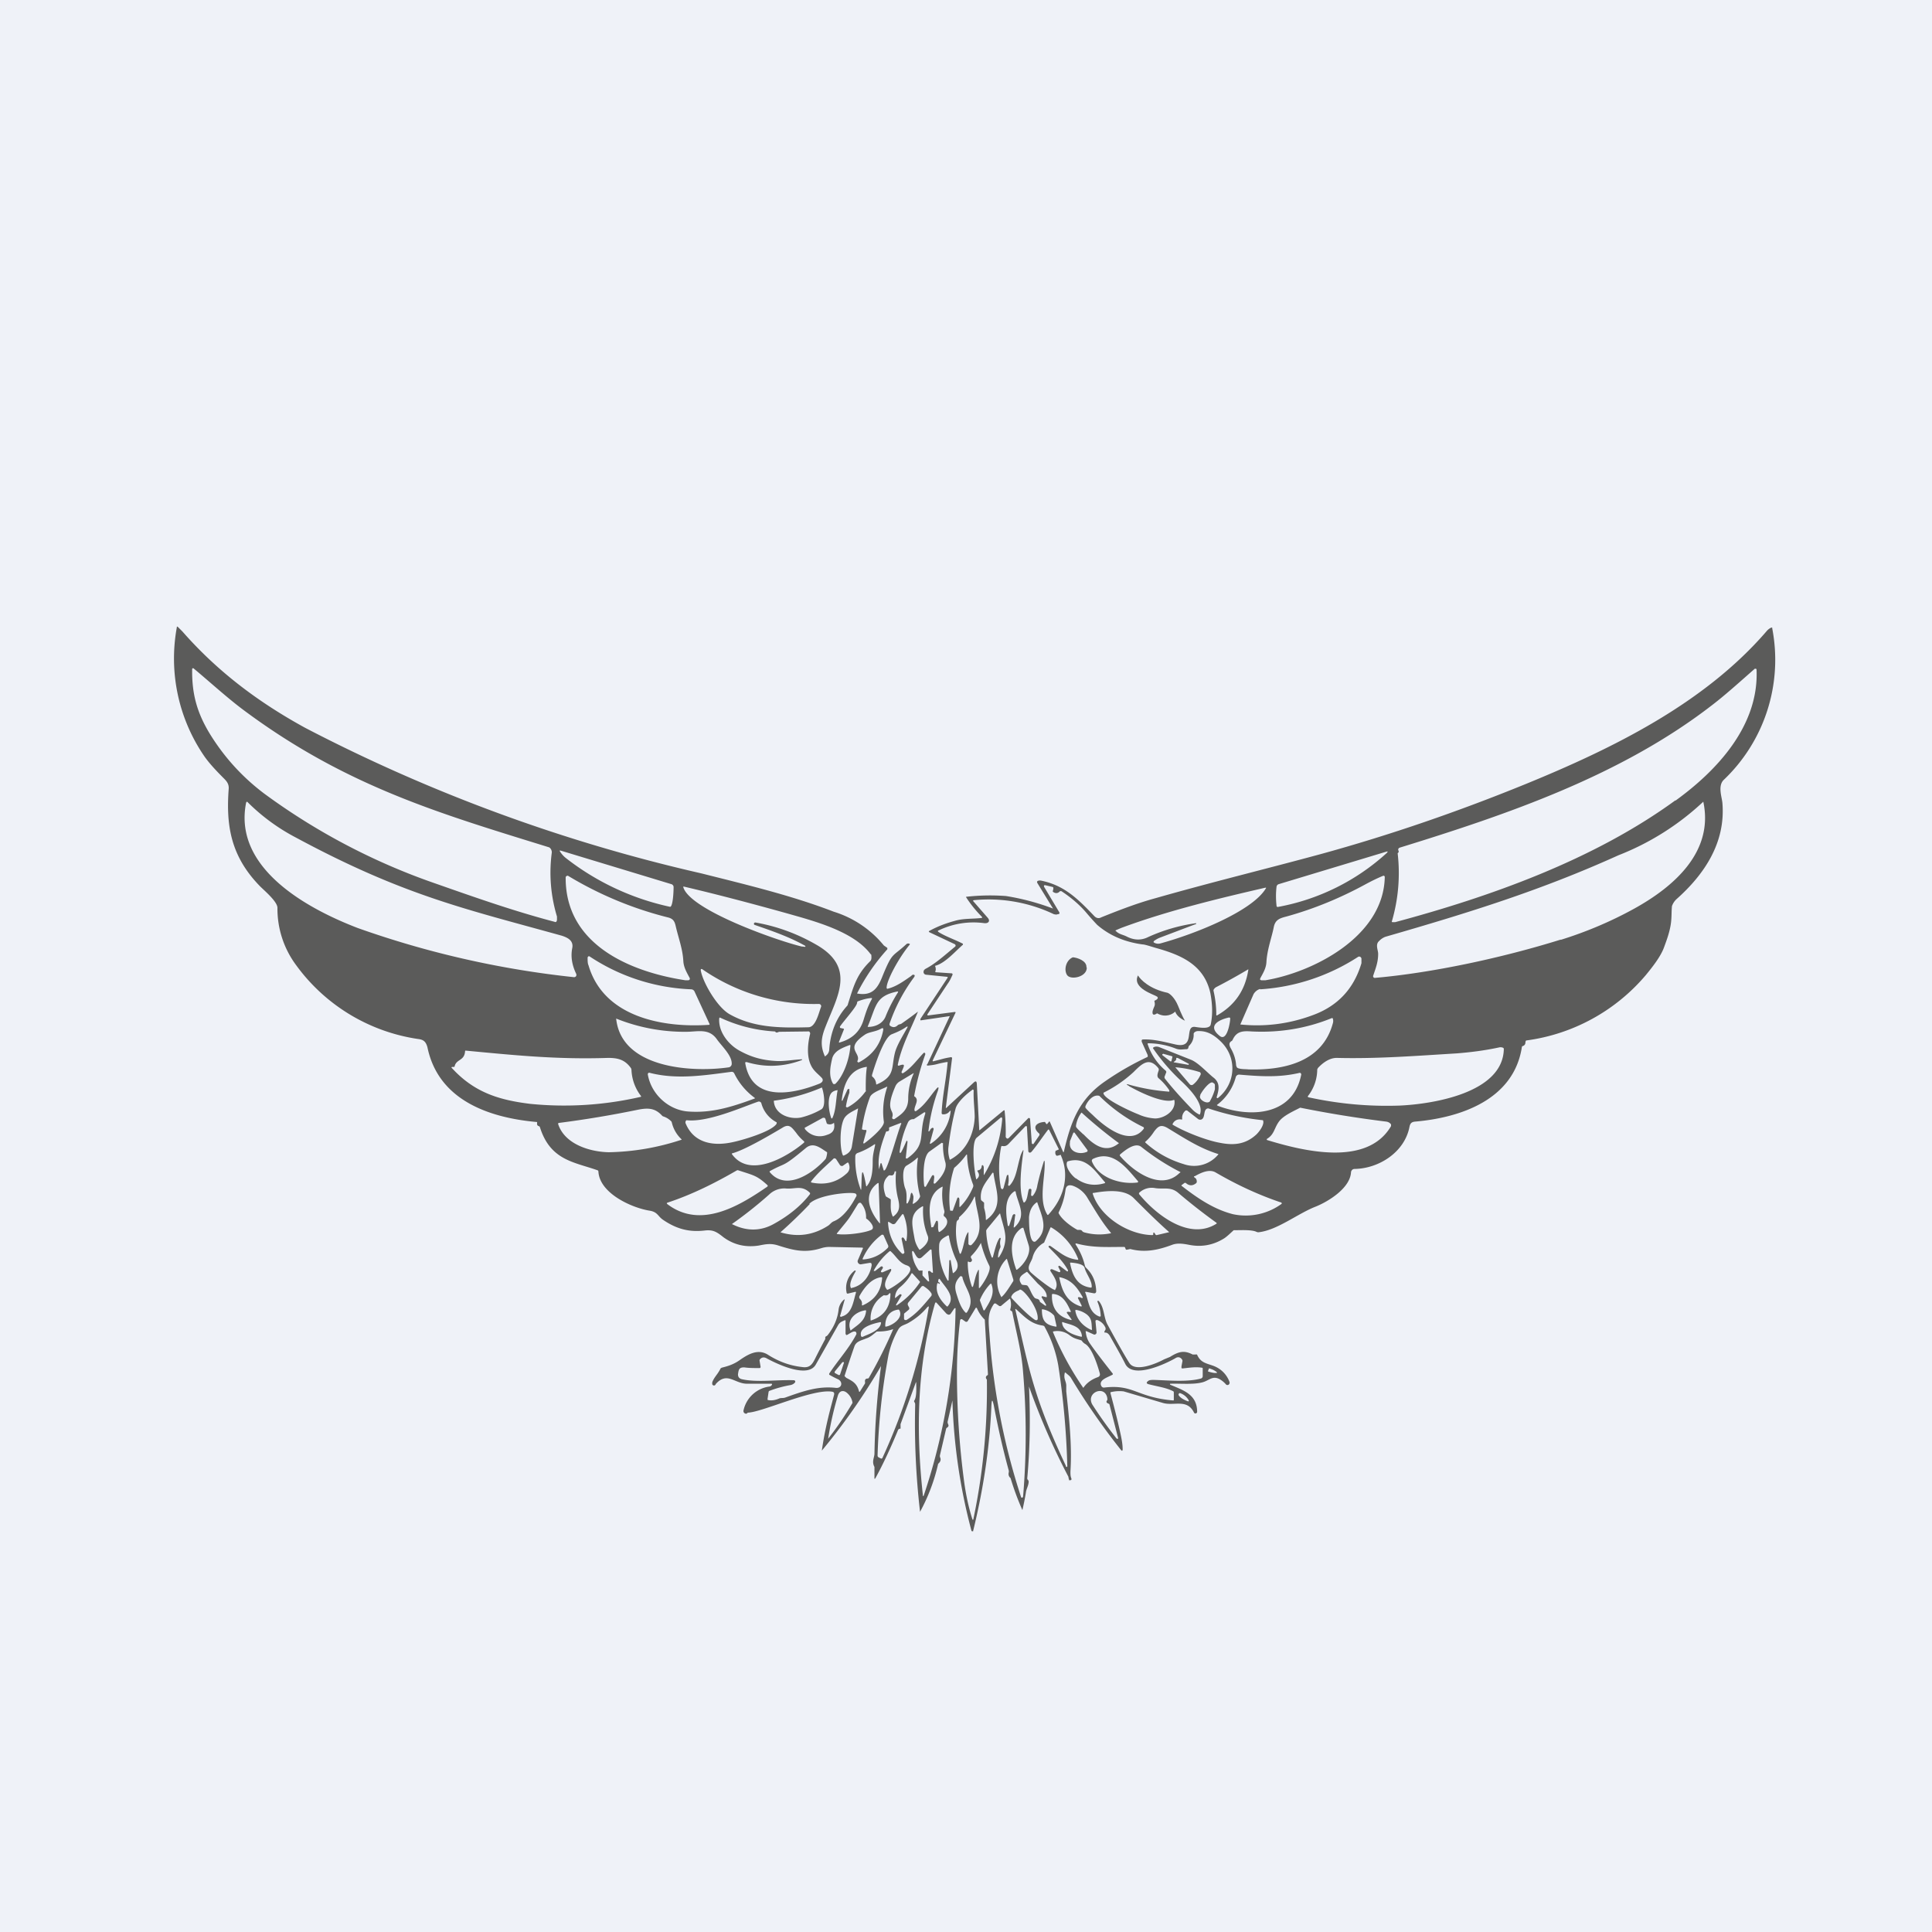
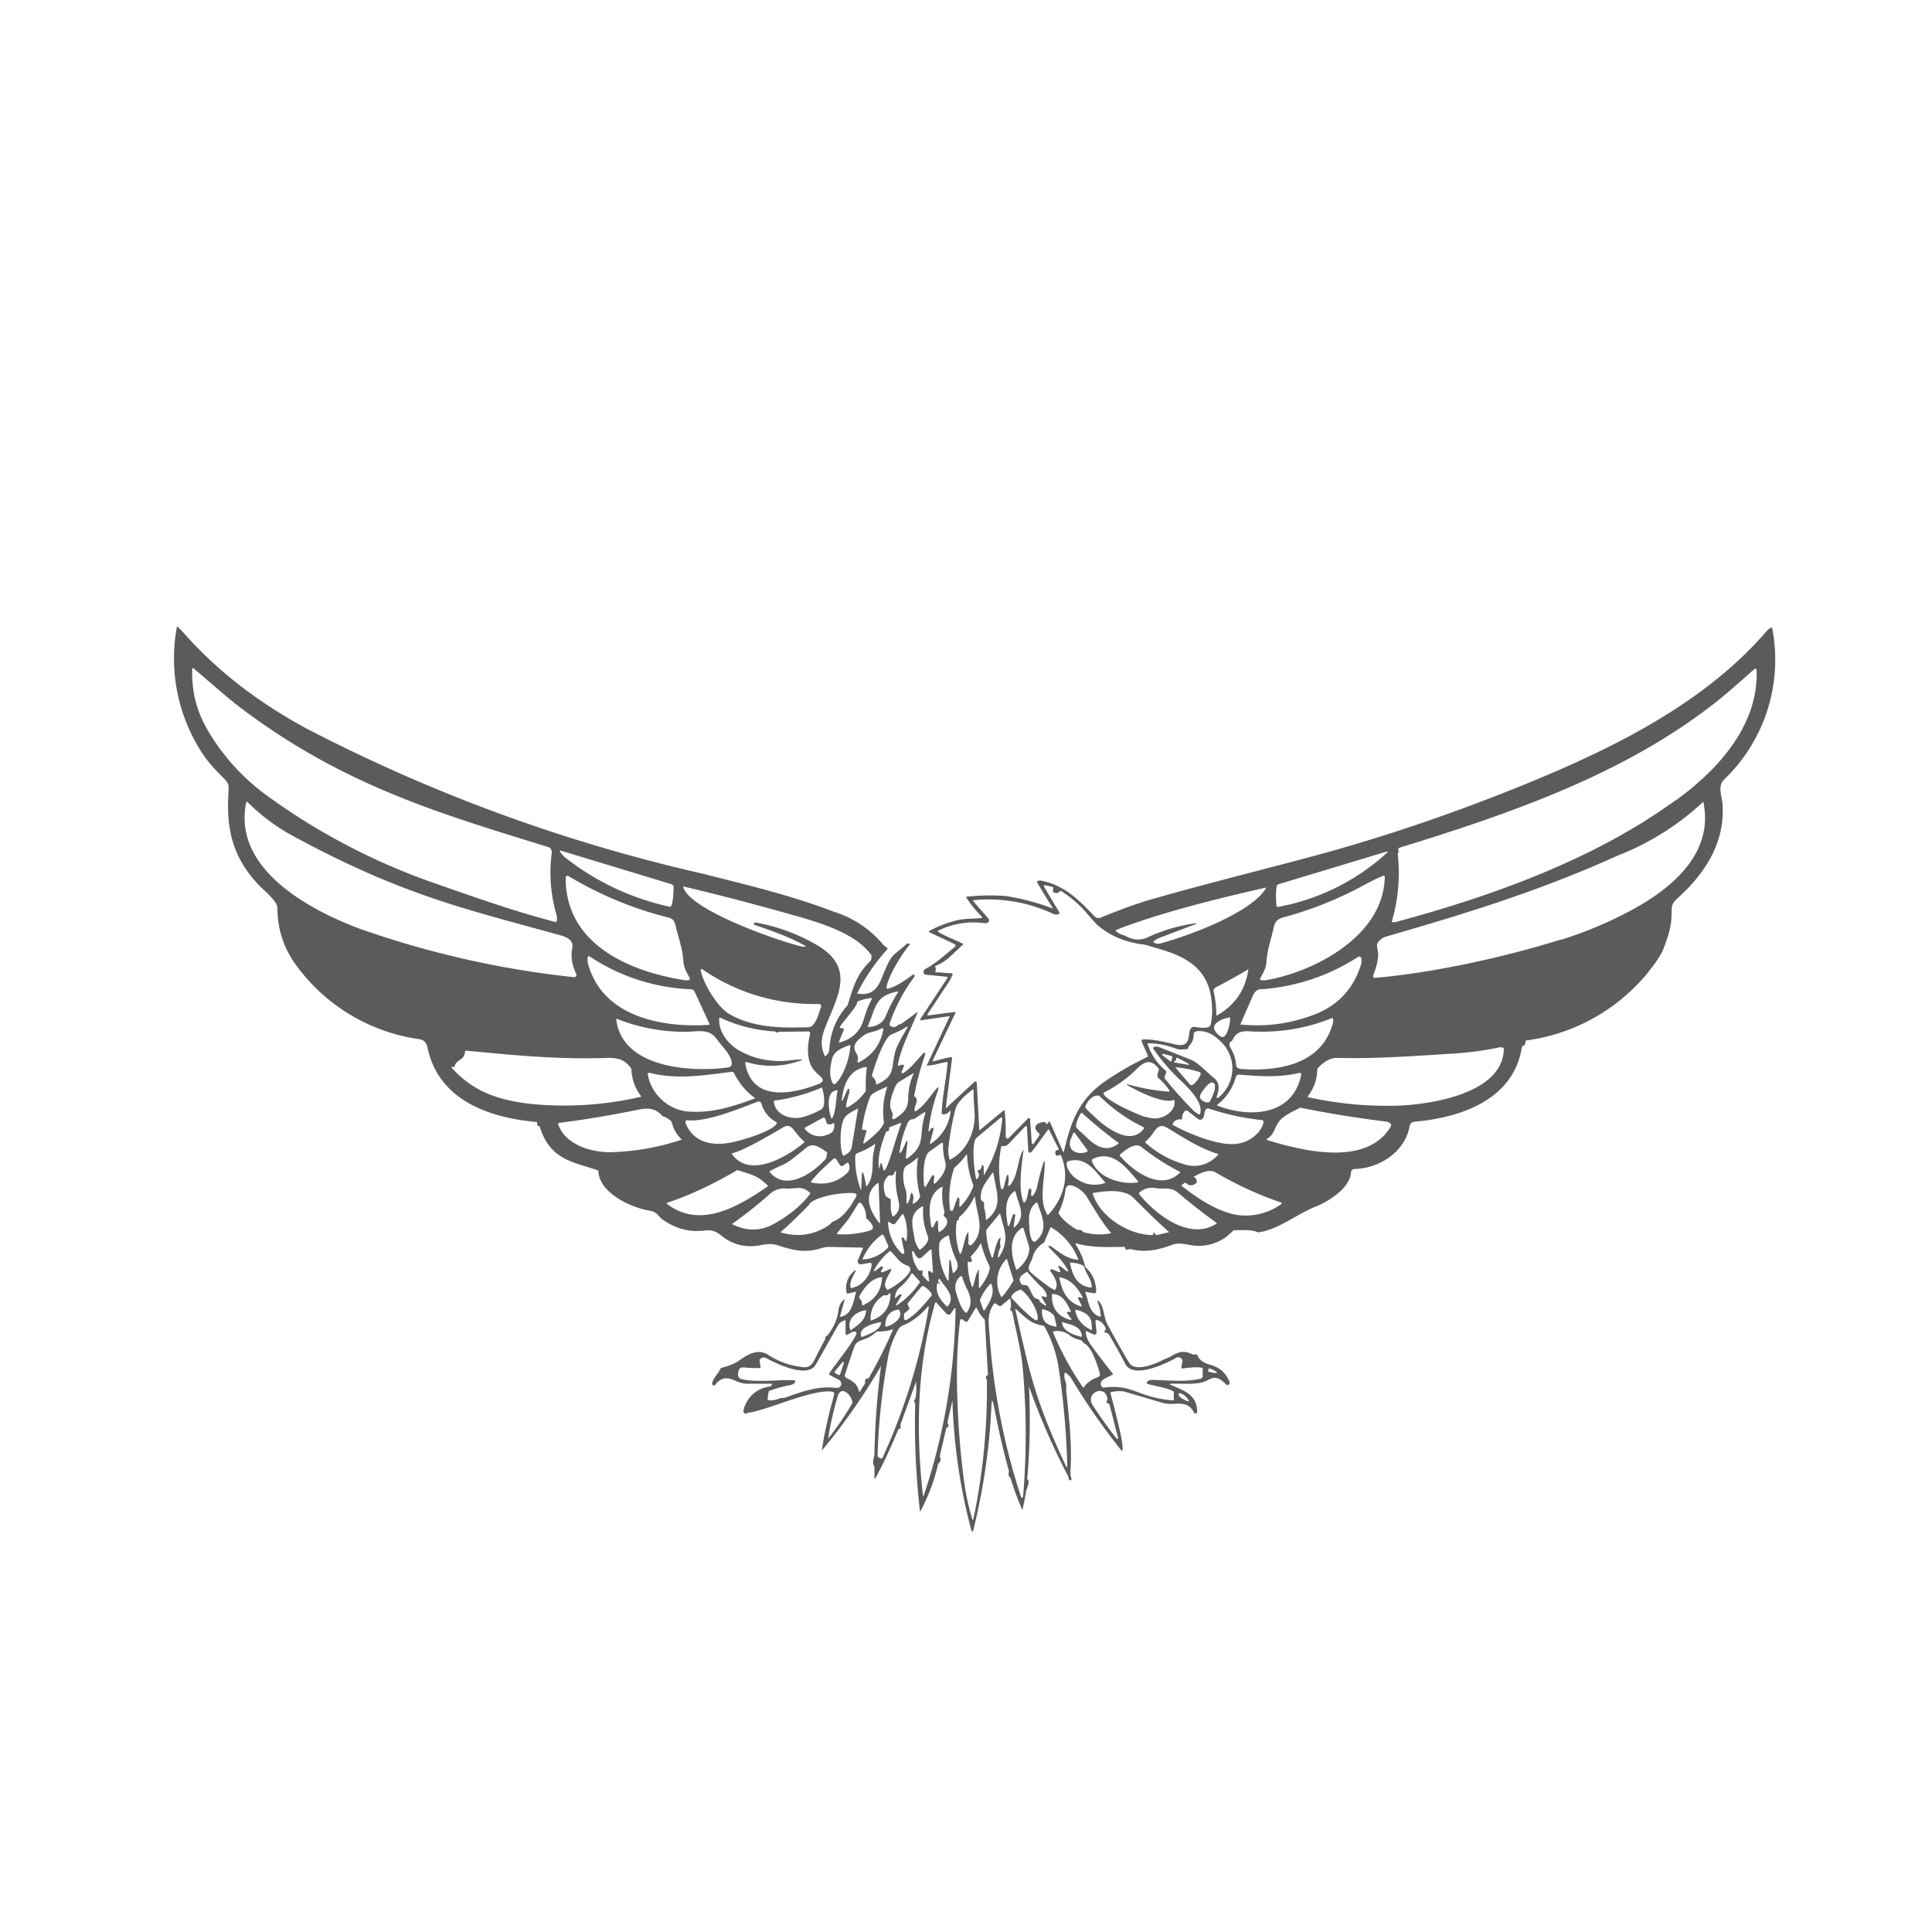
<svg xmlns="http://www.w3.org/2000/svg" viewBox="0 0 55.5 55.5">
-   <path d="M 0,0 H 55.5 V 55.5 H 0 Z" fill="rgb(239, 242, 248)" />
  <path d="M 27.94,43.985 H 27.91 A 16.4,16.4 0 0,1 27.36,40.23 L 27.22,40.85 L 27.23,40.9 C 27.26,40.95 27.25,40.98 27.21,41.01 A 0.05,0.05 0 0,0 27.18,41.04 L 27,41.81 V 41.85 C 27.04,41.93 27.02,41.99 26.95,42.05 A 5.32,5.32 0 0,1 26.43,43.43 A 22.06,22.06 0 0,1 26.29,40.36 C 26.29,40.33 26.29,40.3 26.26,40.27 V 40.24 C 26.34,40.14 26.32,39.84 26.32,39.72 V 39.71 H 26.31 L 25.87,40.91 V 41.04 C 25.83,41.04 25.8,41.06 25.79,41.1 C 25.6,41.56 25.39,42.02 25.15,42.46 C 25.13,42.49 25.12,42.49 25.12,42.46 V 42.14 C 25.04,41.99 25.11,41.89 25.12,41.77 A 22.06,22.06 0 0,1 25.31,39.24 A 17.94,17.94 0 0,1 23.61,41.67 V 41.66 C 23.67,41.24 23.76,40.83 23.87,40.41 L 23.96,40.07 C 23.97,40.02 23.96,39.99 23.91,39.98 C 23.36,39.88 21.87,40.58 21.48,40.58 C 21.45,40.62 21.42,40.62 21.38,40.59 A 0.08,0.08 0 0,1 21.36,40.51 A 0.88,0.88 0 0,1 22.11,39.83 A 0.1,0.1 0 0,0 22.18,39.77 L 22.17,39.75 H 21.46 C 21.1,39.75 20.89,39.39 20.56,39.76 A 0.05,0.05 0 0,1 20.46,39.74 V 39.71 C 20.52,39.55 20.62,39.48 20.7,39.31 L 20.73,39.29 C 20.93,39.24 21.09,39.19 21.28,39.05 C 21.53,38.88 21.8,38.74 22.08,38.93 C 22.37,39.11 22.68,39.23 23.04,39.27 C 23.24,39.3 23.32,39.22 23.41,39.04 A 19.26,19.26 0 0,1 23.71,38.46 C 23.7,38.42 23.71,38.39 23.75,38.38 L 23.78,38.35 C 23.95,38.13 24.06,37.89 24.09,37.62 A 0.45,0.45 0 0,1 24.25,37.33 A 0.01,0.01 0 0,1 24.26,37.35 L 24.14,37.78 A 0.03,0.03 0 0,0 24.14,37.82 A 0.03,0.03 0 0,0 24.18,37.82 C 24.48,37.74 24.51,37.39 24.59,37.13 A 0.02,0.02 0 0,0 24.58,37.11 H 24.57 L 24.36,37.16 A 0.03,0.03 0 0,1 24.32,37.13 A 0.63,0.63 0 0,1 24.55,36.5 H 24.56 A 0.02,0.02 0 0,1 24.58,36.5 V 36.52 C 24.52,36.63 24.38,36.86 24.44,36.99 C 24.44,37 24.45,37.01 24.46,37 C 24.8,36.93 24.99,36.64 25.04,36.35 C 25.04,36.29 25.03,36.27 24.97,36.28 L 24.73,36.32 A 0.08,0.08 0 0,1 24.66,36.29 A 0.08,0.08 0 0,1 24.64,36.21 L 24.79,35.86 A 0.02,0.02 0 0,0 24.77,35.84 L 23.81,35.82 A 0.82,0.82 0 0,0 23.58,35.86 C 23.12,36 22.8,35.92 22.36,35.78 C 22.15,35.71 22,35.74 21.8,35.78 C 21.42,35.84 21.08,35.76 20.78,35.54 C 20.58,35.38 20.48,35.32 20.23,35.35 C 19.79,35.4 19.43,35.3 19.06,35.05 C 18.9,34.95 18.9,34.82 18.67,34.78 C 18.15,34.7 17.22,34.28 17.19,33.65 A 0.04,0.04 0 0,0 17.17,33.62 C 16.5,33.38 15.81,33.34 15.51,32.38 A 0.05,0.05 0 0,0 15.48,32.35 C 15.44,32.34 15.42,32.31 15.43,32.26 V 32.24 A 0.03,0.03 0 0,0 15.4,32.23 C 14.09,32.11 12.6,31.63 12.28,30.09 C 12.24,29.94 12.18,29.87 12.03,29.85 A 5.28,5.28 0 0,1 8.51,27.73 A 2.72,2.72 0 0,1 7.97,26.08 C 7.97,25.9 7.6,25.59 7.47,25.46 C 6.63,24.6 6.49,23.72 6.57,22.66 C 6.58,22.52 6.51,22.44 6.43,22.36 C 6.23,22.16 6.03,21.95 5.88,21.74 A 4.96,4.96 0 0,1 5.08,18.02 C 5.08,18 5.08,17.99 5.11,18.01 L 5.24,18.14 C 6.24,19.28 7.4,20.16 8.77,20.91 A 47.48,47.48 0 0,0 20.15,25.09 C 21.42,25.41 22.73,25.72 23.95,26.19 A 3,3 0 0,1 25.39,27.16 L 25.49,27.23 V 27.27 A 5.68,5.68 0 0,0 24.62,28.54 C 25.07,28.62 25.22,28.38 25.36,28.02 C 25.64,27.34 25.63,27.5 26.04,27.12 A 0.08,0.08 0 0,1 26.12,27.11 C 26.14,27.11 26.14,27.13 26.13,27.14 C 25.8,27.54 25.46,28.19 25.47,28.38 C 25.47,28.4 25.49,28.41 25.51,28.4 C 25.75,28.34 25.97,28.18 26.17,28.04 A 0.35,0.35 0 0,1 26.22,28 C 26.28,28 26.29,28.02 26.26,28.07 A 4.88,4.88 0 0,0 25.55,29.42 L 25.56,29.46 C 25.64,29.52 25.71,29.52 25.78,29.46 C 25.82,29.42 25.85,29.43 25.89,29.41 A 12.51,12.51 0 0,0 26.37,29.06 C 26.17,29.56 25.9,30.04 25.79,30.59 A 0.03,0.03 0 0,0 25.8,30.61 A 0.03,0.03 0 0,0 25.83,30.61 C 26.03,30.54 25.97,30.62 25.9,30.79 A 0.03,0.03 0 0,0 25.93,30.83 H 25.94 C 26.17,30.69 26.34,30.45 26.53,30.25 A 0.03,0.03 0 0,1 26.58,30.27 V 30.29 A 7.39,7.39 0 0,0 26.26,31.49 C 26.43,31.59 26.26,31.76 26.27,31.89 A 0.03,0.03 0 0,0 26.29,31.92 H 26.31 C 26.56,31.76 26.71,31.5 26.88,31.3 C 26.96,31.2 26.98,31.22 26.94,31.34 A 5.08,5.08 0 0,0 26.67,32.5 H 26.69 L 26.71,32.48 A 0.13,0.13 0 0,1 26.78,32.4 A 0.03,0.03 0 0,1 26.82,32.42 V 32.44 L 26.72,32.81 C 26.7,32.86 26.72,32.87 26.76,32.84 A 1.27,1.27 0 0,0 27.31,31.91 H 27.29 A 0.22,0.22 0 0,1 27.08,32.01 C 27.06,32.01 27.05,31.99 27.05,31.97 C 27.07,31.49 27.18,31.02 27.22,30.54 A 0.03,0.03 0 0,0 27.22,30.51 H 27.19 C 26.85,30.57 26.95,30.58 26.66,30.61 H 26.65 A 0.02,0.02 0 0,1 26.64,30.57 L 27.28,29.2 V 29.19 L 26.46,29.31 H 26.44 V 29.27 L 27.22,28.09 C 27.23,28.07 27.22,28.06 27.2,28.06 L 26.6,28 A 0.08,0.08 0 0,1 26.53,27.93 C 26.53,27.89 26.54,27.86 26.59,27.83 C 26.88,27.68 27.16,27.42 27.43,27.2 L 27.45,27.18 A 0.05,0.05 0 0,0 27.42,27.12 L 26.72,26.79 C 26.67,26.77 26.67,26.75 26.72,26.73 C 26.94,26.61 27.18,26.52 27.44,26.45 C 27.68,26.38 27.95,26.4 28.2,26.37 H 28.21 V 26.34 A 3.44,3.44 0 0,1 27.75,25.77 A 0.02,0.02 0 0,1 27.77,25.76 A 6.18,6.18 0 0,1 28.9,25.74 A 6.83,6.83 0 0,1 30.25,26.1 L 29.79,25.35 L 29.8,25.31 A 0.18,0.18 0 0,1 29.92,25.3 C 30.59,25.44 30.98,25.84 31.44,26.32 C 31.5,26.38 31.57,26.39 31.64,26.35 C 32.14,26.15 32.65,25.95 33.2,25.8 C 34.85,25.33 36.38,24.96 37.96,24.53 C 39.96,23.98 41.92,23.3 43.81,22.53 C 46.33,21.5 48.96,20.21 50.75,18.13 A 0.37,0.37 0 0,1 50.88,18.03 H 50.89 A 0.03,0.03 0 0,1 50.91,18.03 V 18.05 A 4.76,4.76 0 0,1 49.51,22.41 C 49.34,22.59 49.47,22.91 49.48,23.08 C 49.57,24.21 48.96,25.12 48.16,25.83 A 0.49,0.49 0 0,0 48.03,26.03 C 48.01,26.23 48.03,26.4 47.98,26.64 C 47.94,26.84 47.87,27.03 47.8,27.22 C 47.7,27.49 47.46,27.79 47.28,28.01 A 5.44,5.44 0 0,1 43.84,29.89 A 0.1,0.1 0 0,0 43.82,29.95 A 0.1,0.1 0 0,1 43.74,30.05 A 0.04,0.04 0 0,0 43.72,30.07 C 43.49,31.6 41.94,32.11 40.65,32.22 C 40.55,32.23 40.51,32.27 40.49,32.37 C 40.35,33.1 39.61,33.57 38.91,33.58 A 0.1,0.1 0 0,0 38.84,33.61 A 0.11,0.11 0 0,0 38.81,33.68 C 38.78,34.13 38.17,34.51 37.8,34.66 C 37.28,34.86 36.68,35.35 36.14,35.4 L 36.1,35.39 C 35.97,35.32 35.63,35.34 35.47,35.34 H 35.44 C 35.34,35.43 35.23,35.54 35.14,35.59 C 34.84,35.77 34.51,35.83 34.16,35.76 C 34,35.73 33.83,35.7 33.67,35.76 C 33.27,35.91 32.89,35.99 32.47,35.88 L 32.37,35.9 H 32.36 A 0.03,0.03 0 0,1 32.34,35.89 L 32.32,35.84 A 0.03,0.03 0 0,0 32.29,35.82 C 31.82,35.82 31.39,35.85 30.92,35.72 C 30.9,35.72 30.89,35.72 30.9,35.75 C 31.03,35.95 31.12,36.15 31.17,36.38 L 31.2,36.42 C 31.39,36.6 31.48,36.82 31.49,37.09 C 31.49,37.14 31.46,37.16 31.41,37.15 L 31.2,37.11 H 31.18 A 0.02,0.02 0 0,0 31.18,37.14 C 31.28,37.4 31.28,37.7 31.58,37.82 H 31.6 A 0.03,0.03 0 0,0 31.62,37.81 V 37.8 A 1.17,1.17 0 0,0 31.52,37.38 L 31.54,37.37 H 31.56 C 31.73,37.56 31.7,37.85 31.82,38.06 C 32.12,38.61 32.33,38.98 32.44,39.15 C 32.61,39.43 33.22,39.17 33.44,39.05 L 33.61,38.98 C 33.85,38.83 34.01,38.78 34.26,38.91 H 34.35 C 34.37,38.9 34.38,38.91 34.39,38.92 C 34.49,39.14 34.64,39.16 34.84,39.23 C 35.07,39.31 35.24,39.48 35.32,39.7 A 0.07,0.07 0 0,1 35.29,39.78 A 0.06,0.06 0 0,1 35.21,39.76 A 0.7,0.7 0 0,0 35.07,39.64 C 34.84,39.49 34.74,39.66 34.54,39.71 C 34.28,39.78 33.9,39.74 33.63,39.75 H 33.61 V 39.76 A 0.02,0.02 0 0,0 33.62,39.78 C 34,39.94 34.39,40.06 34.39,40.56 A 0.05,0.05 0 0,1 34.32,40.6 A 0.05,0.05 0 0,1 34.3,40.58 C 34.1,40.17 33.72,40.4 33.4,40.3 L 32.28,39.97 A 1.02,1.02 0 0,0 31.92,39.99 C 31.9,39.99 31.9,40 31.9,40.02 C 32,40.4 32.1,40.78 32.18,41.15 C 32.22,41.33 32.25,41.49 32.25,41.63 C 32.25,41.68 32.23,41.69 32.2,41.65 A 19.34,19.34 0 0,1 30.77,39.59 C 30.73,39.52 30.67,39.49 30.61,39.43 H 30.59 C 30.54,39.62 30.64,39.68 30.63,39.83 V 39.97 C 30.71,40.72 30.8,41.52 30.75,42.27 C 30.75,42.35 30.75,42.41 30.78,42.48 C 30.78,42.5 30.78,42.51 30.76,42.52 H 30.74 A 0.03,0.03 0 0,1 30.71,42.52 A 0.03,0.03 0 0,1 30.71,42.5 C 30.69,42.46 30.7,42.43 30.68,42.4 A 19.92,19.92 0 0,1 29.56,39.83 C 29.6,40.7 29.59,41.58 29.51,42.46 C 29.51,42.48 29.51,42.5 29.53,42.51 L 29.55,42.55 C 29.55,42.68 29.48,42.77 29.47,42.88 A 7.83,7.83 0 0,1 29.37,43.38 A 7.6,7.6 0 0,1 29.03,42.46 C 28.98,42.42 28.96,42.36 28.98,42.29 V 42.25 C 28.81,41.63 28.67,41.01 28.55,40.38 C 28.51,40.19 28.49,40.19 28.48,40.38 C 28.43,41.58 28.25,42.78 27.95,44 Z M 7,20.4 C 6.53,20.05 6.04,19.6 5.56,19.2 A 0.03,0.03 0 0,0 5.53,19.2 A 0.03,0.03 0 0,0 5.52,19.22 C 5.51,19.94 5.66,20.48 6.04,21.1 C 6.45,21.76 6.96,22.32 7.58,22.79 A 18.48,18.48 0 0,0 12.48,25.37 C 13.62,25.77 14.75,26.17 15.93,26.48 C 15.97,26.5 15.99,26.48 16,26.43 V 26.33 C 15.82,25.73 15.77,25.12 15.85,24.5 C 15.86,24.44 15.82,24.36 15.77,24.34 C 12.64,23.37 9.94,22.59 7,20.4 Z M 48.13,23 C 49.32,22.14 50.53,20.85 50.46,19.24 A 0.03,0.03 0 0,0 50.44,19.21 H 50.41 C 50.01,19.56 49.57,19.96 49.19,20.25 C 46.57,22.28 43.32,23.39 40.21,24.35 L 40.19,24.36 A 0.06,0.06 0 0,0 40.17,24.43 C 40.19,24.46 40.18,24.49 40.15,24.51 A 4.94,4.94 0 0,1 39.98,26.48 A 0.03,0.03 0 0,0 40,26.49 H 40.08 C 42.8,25.76 45.77,24.71 48.13,22.99 Z M 44.83,27 C 45.57,26.77 46.28,26.47 46.95,26.1 C 48.07,25.48 49.24,24.48 48.93,23.03 A 7.6,7.6 0 0,1 46.49,24.57 C 44.28,25.57 42.23,26.21 39.8,26.91 A 0.47,0.47 0 0,0 39.62,27.03 C 39.5,27.13 39.59,27.29 39.59,27.4 C 39.59,27.64 39.52,27.81 39.45,28.02 A 0.05,0.05 0 0,0 39.51,28.09 C 41.11,27.95 43.11,27.53 44.84,26.99 Z M 7.07,23.06 C 6.69,24.96 8.87,26.12 10.28,26.66 A 27.06,27.06 0 0,0 16.48,28.07 A 0.07,0.07 0 0,0 16.55,28.04 A 0.08,0.08 0 0,0 16.55,27.97 C 16.43,27.72 16.39,27.47 16.44,27.23 C 16.48,27.01 16.29,26.93 16.14,26.88 C 13.37,26.11 11.6,25.73 8.5,24.06 A 5.68,5.68 0 0,1 7.1,23.03 A 0.04,0.04 0 0,0 7.07,23.06 Z M 19.35,25.48 A 0.09,0.09 0 0,0 19.29,25.4 L 16.09,24.43 L 16.08,24.44 V 24.45 C 16.13,24.53 16.19,24.6 16.27,24.66 A 7.38,7.38 0 0,0 19.25,26.05 C 19.32,26.05 19.35,25.7 19.35,25.48 Z M 36.67,25.48 C 36.65,25.65 36.65,25.83 36.67,26.01 C 36.67,26.05 36.69,26.06 36.73,26.05 A 6.33,6.33 0 0,0 39.83,24.51 C 39.88,24.46 39.87,24.45 39.81,24.47 L 36.73,25.4 A 0.09,0.09 0 0,0 36.67,25.48 Z M 16.25,25.21 C 16.24,27.14 18.11,27.92 19.69,28.16 H 19.77 A 0.05,0.05 0 0,0 19.81,28.14 A 0.05,0.05 0 0,0 19.81,28.09 C 19.73,27.94 19.64,27.79 19.63,27.61 C 19.61,27.25 19.49,26.95 19.41,26.6 C 19.38,26.47 19.34,26.4 19.21,26.36 A 10.46,10.46 0 0,1 16.32,25.16 A 0.05,0.05 0 0,0 16.27,25.17 L 16.25,25.19 V 25.21 Z M 36.22,28.16 H 36.35 C 37.69,27.94 39.75,26.92 39.78,25.19 A 0.04,0.04 0 0,0 39.76,25.16 A 0.04,0.04 0 0,0 39.73,25.16 C 39.56,25.23 39.4,25.31 39.25,25.39 C 38.52,25.79 37.75,26.11 36.95,26.33 C 36.75,26.38 36.63,26.43 36.59,26.64 C 36.53,26.94 36.4,27.28 36.38,27.64 C 36.37,27.82 36.28,27.96 36.2,28.11 V 28.15 H 36.22 Z M 30.25,25.58 L 30.26,25.52 C 30.26,25.5 30.26,25.49 30.24,25.48 L 30.03,25.43 H 30 A 0.02,0.02 0 0,0 29.99,25.45 V 25.47 L 30.42,26.19 A 0.05,0.05 0 0,1 30.42,26.26 H 30.39 C 30.35,26.28 30.31,26.27 30.27,26.26 A 4.35,4.35 0 0,0 27.97,25.86 C 27.95,25.87 27.95,25.88 27.96,25.89 L 28.37,26.36 C 28.46,26.46 28.39,26.53 28.28,26.52 A 2.3,2.3 0 0,0 26.98,26.72 C 26.93,26.74 26.93,26.75 26.97,26.78 C 27.18,26.91 27.43,26.99 27.66,27.11 A 0.02,0.02 0 0,1 27.66,27.13 A 0.02,0.02 0 0,1 27.66,27.14 C 27.45,27.32 27.16,27.66 26.88,27.74 C 26.86,27.74 26.86,27.76 26.87,27.77 C 26.88,27.81 26.89,27.86 26.87,27.9 A 0.02,0.02 0 0,0 26.87,27.92 A 0.02,0.02 0 0,0 26.89,27.93 L 27.33,27.96 C 27.36,27.96 27.37,27.98 27.36,28.01 C 27.32,28.09 27.29,28.17 27.23,28.25 L 26.64,29.14 C 26.64,29.16 26.64,29.17 26.66,29.17 L 27.43,29.07 H 27.44 L 27.45,29.08 V 29.09 L 26.79,30.47 L 26.8,30.49 C 27.13,30.41 27.08,30.41 27.31,30.37 A 0.03,0.03 0 0,1 27.35,30.4 L 27.17,31.82 V 31.83 H 27.18 L 27.98,31.09 C 28.03,31.05 28.05,31.06 28.06,31.12 L 28.13,32.45 C 28.13,32.47 28.13,32.47 28.15,32.46 L 28.83,31.9 A 0.03,0.03 0 0,1 28.86,31.9 V 31.92 A 5.53,5.53 0 0,1 28.89,32.66 C 28.92,32.72 28.95,32.72 28.99,32.68 L 29.54,32.12 A 0.03,0.03 0 0,1 29.57,32.12 A 0.03,0.03 0 0,1 29.59,32.14 L 29.64,32.84 A 0.02,0.02 0 0,0 29.66,32.86 A 0.02,0.02 0 0,0 29.69,32.86 L 29.86,32.61 V 32.57 C 29.62,32.37 29.79,32.24 30.01,32.23 C 30.01,32.23 30.03,32.23 30.03,32.25 L 30.06,32.29 H 30.08 L 30.13,32.23 C 30.14,32.21 30.15,32.21 30.16,32.23 L 30.54,33.09 L 30.56,33.1 A 0.01,0.01 0 0,0 30.56,33.09 C 30.76,32.23 30.99,31.58 31.75,31.06 A 8.26,8.26 0 0,1 32.97,30.36 V 30.31 L 32.8,29.93 C 32.79,29.88 32.8,29.86 32.84,29.86 C 33.15,29.85 33.44,29.93 33.75,30 C 34.37,30.15 34,29.46 34.33,29.5 C 34.47,29.52 34.75,29.57 34.78,29.43 C 34.84,29.15 34.83,28.85 34.77,28.53 C 34.59,27.71 33.92,27.43 33.2,27.23 C 33,27.17 32.88,27.13 32.82,27.13 C 32.31,27.06 31.88,26.88 31.52,26.57 A 7.66,7.66 0 0,1 31.19,26.2 C 30.99,25.97 30.75,25.77 30.49,25.6 H 30.45 C 30.39,25.67 30.32,25.67 30.25,25.62 A 0.03,0.03 0 0,1 30.25,25.58 Z M 23.04,27.19 L 23.13,27.2 A 0.02,0.02 0 0,0 23.13,27.17 C 22.67,26.91 22.17,26.74 21.68,26.57 A 0.03,0.03 0 0,1 21.66,26.53 C 21.66,26.51 21.68,26.5 21.7,26.5 C 22.33,26.61 22.92,26.83 23.47,27.15 C 24.58,27.8 24.06,28.61 23.72,29.48 C 23.59,29.8 23.56,30.03 23.69,30.33 C 23.69,30.35 23.71,30.35 23.72,30.33 C 23.78,30.29 23.81,30.23 23.82,30.17 C 23.85,29.67 24.02,29.24 24.34,28.89 A 0.12,0.12 0 0,0 24.36,28.84 C 24.52,28.34 24.6,28 25,27.61 C 25.03,27.58 25.04,27.53 25.03,27.44 C 25.03,27.43 25.03,27.42 25.01,27.41 C 24.51,26.74 23.35,26.45 22.58,26.23 C 21.61,25.96 20.63,25.7 19.65,25.47 C 19.63,25.47 19.62,25.47 19.63,25.49 C 19.83,26.15 22.35,27.03 23.03,27.19 Z M 34.34,26.55 L 33.31,26.94 A 0.74,0.74 0 0,0 33.14,27.04 V 27.07 C 33.2,27.11 33.27,27.12 33.34,27.1 C 34.33,26.83 35.99,26.17 36.37,25.51 V 25.5 H 36.35 C 35.05,25.8 33.54,26.16 32.2,26.66 L 32.06,26.72 C 32.04,26.73 32.04,26.74 32.06,26.75 C 32.15,26.84 32.26,26.85 32.36,26.9 C 32.57,27.01 32.78,27.02 32.98,26.92 A 4.94,4.94 0 0,1 34.36,26.52 V 26.54 L 34.34,26.56 Z M 16.9,27.71 C 17.33,29.23 19.06,29.53 20.37,29.44 C 20.38,29.44 20.39,29.43 20.38,29.41 L 19.95,28.48 A 0.11,0.11 0 0,0 19.86,28.42 A 5.68,5.68 0 0,1 16.93,27.47 H 16.91 A 0.05,0.05 0 0,0 16.88,27.52 C 16.88,27.59 16.88,27.66 16.9,27.72 Z M 36.2,28.41 C 36.12,28.43 36.05,28.49 36.01,28.56 A 446.1,446.1 0 0,0 35.63,29.43 C 36.32,29.5 37.01,29.42 37.69,29.17 C 38.42,28.91 38.89,28.41 39.11,27.67 V 27.54 A 0.07,0.07 0 0,0 39.08,27.49 A 0.06,0.06 0 0,0 39.01,27.49 A 5.85,5.85 0 0,1 36.2,28.42 Z M 20.95,29.13 C 21.65,29.53 22.42,29.53 23.22,29.51 C 23.43,29.51 23.52,29.1 23.58,28.94 A 0.07,0.07 0 0,0 23.58,28.87 A 0.07,0.07 0 0,0 23.52,28.84 A 5.63,5.63 0 0,1 20.17,27.84 C 20.14,27.83 20.13,27.84 20.13,27.87 C 20.18,28.2 20.59,28.92 20.95,29.13 Z M 34.86,28.43 V 28.46 A 3.05,3.05 0 0,1 34.94,29.16 V 29.17 H 34.96 C 35.47,28.88 35.77,28.45 35.86,27.86 C 35.86,27.85 35.86,27.84 35.85,27.85 A 17.2,17.2 0 0,1 34.95,28.35 A 0.18,0.18 0 0,0 34.86,28.44 Z M 24.93,29.48 C 24.92,29.49 24.93,29.5 24.94,29.5 C 25.15,29.5 25.36,29.4 25.44,29.2 C 25.54,28.95 25.66,28.72 25.8,28.5 L 25.79,28.48 C 25.14,28.61 25.18,28.89 24.93,29.48 Z M 24.13,29.49 A 0.02,0.02 0 0,0 24.13,29.51 A 0.02,0.02 0 0,0 24.14,29.53 L 24.23,29.55 C 24.24,29.55 24.25,29.56 24.24,29.58 L 24.1,29.93 V 29.95 H 24.11 C 24.48,29.85 24.71,29.63 24.81,29.29 C 24.89,29.03 24.94,28.89 25.05,28.69 C 25.05,28.68 25.05,28.67 25.03,28.67 C 24.9,28.68 24.76,28.72 24.63,28.77 L 24.62,28.81 C 24.62,28.91 24.21,29.36 24.13,29.49 Z M 23.04,30.45 C 22.51,30.65 21.98,30.67 21.45,30.51 C 21.42,30.51 21.4,30.51 21.41,30.55 C 21.61,31.69 22.81,31.42 23.54,31.13 C 23.61,31.1 23.66,31.05 23.62,30.98 C 23.54,30.88 23.38,30.78 23.3,30.61 C 23.17,30.35 23.2,29.99 23.27,29.71 A 0.07,0.07 0 0,0 23.24,29.63 H 23.21 L 22.39,29.64 L 22.35,29.65 C 22.32,29.67 22.3,29.66 22.28,29.65 C 22.27,29.63 22.26,29.63 22.25,29.63 A 4.26,4.26 0 0,1 20.68,29.23 A 0.04,0.04 0 0,0 20.66,29.27 C 20.64,29.65 20.93,30.01 21.24,30.18 C 21.6,30.38 21.92,30.46 22.32,30.48 C 22.54,30.49 22.8,30.44 23.04,30.43 V 30.44 Z M 35.04,29.76 C 35.25,29.93 35.34,29.36 35.34,29.26 V 29.25 A 0.03,0.03 0 0,0 35.31,29.23 H 35.3 C 35.03,29.29 34.66,29.46 35.04,29.76 Z M 20.94,30.66 A 0.1,0.1 0 0,0 21,30.62 A 0.1,0.1 0 0,0 21.02,30.55 C 21.02,30.31 20.73,30.05 20.59,29.85 C 20.36,29.53 20.04,29.64 19.71,29.64 A 5.27,5.27 0 0,1 17.7,29.26 C 17.85,30.71 19.92,30.81 20.94,30.66 Z M 35.58,30.69 C 35.68,30.72 35.78,30.71 35.86,30.72 C 36.86,30.75 37.99,30.52 38.29,29.39 A 0.22,0.22 0 0,0 38.29,29.27 C 38.29,29.25 38.27,29.24 38.25,29.25 C 37.51,29.55 36.74,29.67 35.95,29.63 C 35.69,29.61 35.52,29.63 35.41,29.87 L 35.39,29.9 C 35.29,29.95 35.31,30.03 35.36,30.12 C 35.45,30.28 35.5,30.44 35.51,30.61 L 35.53,30.66 A 0.1,0.1 0 0,0 35.58,30.69 Z M 25.62,29.71 C 25.39,29.79 25.12,30.64 25.05,30.88 V 30.92 C 25.13,30.98 25.16,31.05 25.17,31.14 C 25.17,31.15 25.17,31.16 25.19,31.15 C 25.74,30.91 25.59,30.66 25.72,30.2 C 25.79,29.98 25.95,29.73 26.07,29.51 A 0.02,0.02 0 0,0 26.07,29.49 H 26.05 C 25.91,29.59 25.77,29.65 25.62,29.71 Z M 24.63,30.48 V 30.5 L 24.64,30.51 L 24.66,30.52 H 24.67 C 25.05,30.32 25.29,30.02 25.37,29.6 C 25.38,29.54 25.37,29.52 25.31,29.55 C 25.16,29.64 24.97,29.64 24.85,29.72 C 24.24,30.13 24.75,30.24 24.63,30.48 Z M 34.1,30.14 C 33.98,30.14 33.89,30.17 33.77,30.12 A 2.2,2.2 0 0,0 32.99,29.97 C 32.97,29.97 32.96,29.98 32.97,30 C 33.07,30.3 33.25,30.56 33.49,30.76 C 33.5,30.78 33.51,30.79 33.5,30.81 L 33.45,30.94 L 33.46,30.98 C 33.68,31.26 33.95,31.56 34.26,31.88 A 0.67,0.67 0 0,0 34.46,32.02 A 0.02,0.02 0 0,0 34.47,32.01 C 34.59,31.71 34.17,31.28 33.96,31.08 A 5.6,5.6 0 0,1 33.12,30.11 A 0.05,0.05 0 0,1 33.15,30.08 C 33.19,30.06 33.25,30.06 33.3,30.08 L 34.23,30.45 C 34.43,30.54 34.66,30.79 34.84,30.94 C 35.06,31.1 35.02,31.29 34.95,31.52 V 31.53 L 34.96,31.54 A 0.02,0.02 0 0,0 34.99,31.54 C 35.49,31.14 35.55,30.41 35.09,29.94 C 34.89,29.74 34.69,29.61 34.42,29.62 A 0.15,0.15 0 0,0 34.3,29.67 A 0.06,0.06 0 0,0 34.29,29.71 A 0.43,0.43 0 0,1 34.15,30.05 L 34.13,30.12 L 34.1,30.14 Z M 24.43,30.04 C 24.43,30.02 24.43,30.02 24.41,30.02 C 24.2,30.1 23.98,30.18 23.91,30.39 C 23.86,30.61 23.79,30.89 23.93,31.13 L 23.94,31.14 H 23.96 A 0.04,0.04 0 0,0 23.99,31.14 C 24.18,30.97 24.39,30.53 24.43,30.04 Z M 37.58,31.52 C 38.45,31.71 39.32,31.79 40.2,31.76 C 41.12,31.72 43.18,31.41 43.2,30.13 V 30.12 L 43.18,30.1 A 0.18,0.18 0 0,0 43.06,30.09 C 42.64,30.18 42.23,30.23 41.85,30.26 C 40.7,30.33 39.55,30.42 38.4,30.39 C 38.19,30.39 38,30.53 37.86,30.68 L 37.84,30.72 A 1.25,1.25 0 0,1 37.57,31.49 A 0.02,0.02 0 0,0 37.57,31.51 H 37.58 Z M 13.38,30.18 C 13.37,30.18 13.36,30.18 13.36,30.2 C 13.34,30.48 13.11,30.42 13.06,30.63 C 13.06,30.65 13.04,30.65 13.03,30.65 H 13 C 12.97,30.65 12.96,30.66 12.98,30.68 C 13.62,31.38 14.33,31.6 15.23,31.71 A 9.77,9.77 0 0,0 18.4,31.51 C 18.42,31.51 18.42,31.49 18.41,31.48 A 1.31,1.31 0 0,1 18.14,30.73 L 18.13,30.69 C 17.96,30.45 17.77,30.39 17.47,30.39 C 15.98,30.44 14.75,30.31 13.37,30.18 Z M 33.41,30.28 H 33.39 V 30.31 L 33.62,30.49 H 33.65 L 33.68,30.36 V 30.35 L 33.66,30.34 L 33.41,30.27 Z M 33.74,30.52 L 34.14,30.59 L 34.15,30.58 V 30.56 L 33.83,30.39 H 33.81 A 0.03,0.03 0 0,0 33.79,30.39 V 30.41 C 33.79,30.45 33.77,30.47 33.74,30.49 C 33.71,30.51 33.71,30.52 33.74,30.52 Z M 32.44,31.2 C 32.34,31.15 32.35,31.13 32.44,31.16 A 5.75,5.75 0 0,0 33.59,31.36 V 31.32 A 1.66,1.66 0 0,0 33.29,30.98 C 33.21,30.92 33.27,30.81 33.29,30.73 L 33.28,30.69 C 33.01,30.35 32.8,30.56 32.56,30.8 A 3.68,3.68 0 0,1 31.7,31.39 V 31.41 C 31.73,31.59 32.56,31.96 32.7,32.01 C 32.87,32.09 33.04,32.12 33.18,32.13 C 33.43,32.13 33.77,31.93 33.74,31.63 C 33.74,31.6 33.74,31.6 33.71,31.6 C 33.45,31.7 32.84,31.43 32.43,31.2 Z M 24.4,31.3 V 31.39 A 2.3,2.3 0 0,0 24.3,31.79 L 24.32,31.81 H 24.35 C 24.55,31.7 24.72,31.55 24.86,31.36 C 24.87,31.36 24.88,31.34 24.87,31.32 C 24.87,31.1 24.87,30.88 24.9,30.67 C 24.9,30.65 24.9,30.64 24.88,30.65 C 24.38,30.73 24.23,31.17 24.18,31.61 V 31.62 H 24.2 L 24.35,31.29 H 24.36 L 24.38,31.28 H 24.39 L 24.4,31.29 Z M 34.18,31.15 A 0.07,0.07 0 0,0 34.28,31.15 C 34.37,31.08 34.44,30.98 34.49,30.87 A 0.05,0.05 0 0,0 34.49,30.83 A 0.05,0.05 0 0,0 34.47,30.8 A 3.19,3.19 0 0,0 33.78,30.66 C 33.77,30.66 33.76,30.66 33.78,30.68 L 34.18,31.15 Z M 18.61,30.87 C 18.71,31.44 19.21,31.89 19.77,31.93 C 20.44,31.98 21.02,31.8 21.67,31.56 C 21.69,31.56 21.69,31.54 21.67,31.53 A 1.9,1.9 0 0,1 21.09,30.83 A 0.08,0.08 0 0,0 21.01,30.79 C 20.24,30.89 19.45,31.02 18.67,30.82 A 0.05,0.05 0 0,0 18.63,30.82 A 0.05,0.05 0 0,0 18.61,30.87 Z M 25.63,32.1 A 0.04,0.04 0 0,0 25.67,32.15 H 25.69 C 25.93,31.99 26.09,31.87 26.09,31.55 A 1.76,1.76 0 0,1 26.25,30.83 A 0.01,0.01 0 0,0 26.24,30.83 L 25.84,31.07 A 0.3,0.3 0 0,0 25.72,31.21 C 25.4,31.95 25.71,31.86 25.63,32.1 Z M 34.97,31.76 C 35.87,32.11 37.14,32.08 37.38,30.87 A 0.05,0.05 0 0,0 37.35,30.82 H 37.33 C 36.73,30.96 36.19,30.92 35.6,30.87 A 0.1,0.1 0 0,0 35.5,30.94 A 1.47,1.47 0 0,1 34.96,31.74 V 31.75 H 34.97 Z M 34.74,31.66 L 34.76,31.63 L 34.77,31.61 A 1.46,1.46 0 0,0 34.9,31.29 V 31.18 C 34.9,31.15 34.89,31.13 34.87,31.12 L 34.84,31.1 C 34.81,31.08 34.75,31.11 34.68,31.18 A 1.2,1.2 0 0,0 34.48,31.45 V 31.47 C 34.42,31.58 34.66,31.72 34.74,31.65 Z M 24.8,32.46 H 24.88 L 24.89,32.48 V 32.49 L 24.8,32.82 V 32.83 A 0.02,0.02 0 0,0 24.82,32.85 C 24.94,32.77 25.42,32.38 25.39,32.22 A 2.16,2.16 0 0,1 25.49,31.22 H 25.47 C 25.34,31.29 25.04,31.38 24.99,31.52 A 4.37,4.37 0 0,0 24.76,32.44 A 0.05,0.05 0 0,0 24.8,32.45 Z M 22.23,31.64 C 22.26,32.02 22.7,32.17 23.02,32.1 C 23.22,32.05 23.42,31.97 23.59,31.87 C 23.74,31.79 23.66,31.36 23.61,31.24 A 5.22,5.22 0 0,1 22.23,31.62 V 31.64 Z M 27.93,31.31 C 27.77,31.42 27.5,31.66 27.45,31.85 C 27.37,32.15 27.3,32.51 27.25,32.92 C 27.23,33.04 27.24,33.17 27.28,33.3 C 27.28,33.32 27.28,33.32 27.3,33.31 C 27.75,33.07 27.98,32.59 28,32.09 C 28,31.89 27.96,31.59 27.97,31.33 V 31.32 A 0.03,0.03 0 0,0 27.94,31.3 H 27.93 Z M 23.9,31.38 C 23.75,31.52 23.81,31.94 23.88,32.12 A 0.02,0.02 0 0,0 23.89,32.13 A 0.02,0.02 0 0,0 23.91,32.12 C 24.02,31.89 24.01,31.59 24.06,31.33 C 24.06,31.32 24.06,31.31 24.04,31.32 A 0.28,0.28 0 0,0 23.9,31.38 Z M 31.41,32.05 C 31.74,32.37 32.47,32.95 32.86,32.42 V 32.4 A 0.03,0.03 0 0,0 32.85,32.38 A 4.72,4.72 0 0,1 31.58,31.48 C 31.4,31.43 31.24,31.63 31.18,31.78 V 31.82 C 31.25,31.91 31.36,32 31.41,32.05 Z M 19.7,32.28 C 19.94,32.85 20.51,32.93 21.05,32.81 C 21.3,32.76 22.17,32.51 22.31,32.28 V 32.26 A 0.02,0.02 0 0,0 22.31,32.24 A 0.87,0.87 0 0,1 21.87,31.69 A 0.07,0.07 0 0,0 21.83,31.65 A 0.07,0.07 0 0,0 21.77,31.65 C 21.33,31.8 20.33,32.25 19.72,32.18 A 0.08,0.08 0 0,0 19.7,32.28 Z M 36.4,32.75 C 37.42,33.06 39.27,33.53 39.96,32.35 V 32.3 C 39.93,32.26 39.89,32.23 39.82,32.22 A 32.96,32.96 0 0,1 37.35,31.82 C 37.16,31.92 36.86,32.05 36.74,32.22 C 36.6,32.41 36.61,32.59 36.39,32.72 V 32.74 Z M 24.25,33.19 C 24.37,33.14 24.45,33.06 24.47,32.94 A 608.84,608.84 0 0,0 24.65,31.84 C 24.51,31.92 24.33,31.99 24.25,32.13 C 24.12,32.37 24.12,32.97 24.21,33.18 C 24.22,33.2 24.23,33.2 24.25,33.19 Z M 16.04,32.31 C 16.24,32.88 16.96,33.09 17.49,33.1 A 7.03,7.03 0 0,0 19.58,32.74 V 32.73 A 0.96,0.96 0 0,1 19.3,32.25 L 19.29,32.22 A 0.56,0.56 0 0,0 19.05,32.07 A 0.08,0.08 0 0,1 19.02,32.05 C 18.82,31.83 18.62,31.82 18.32,31.88 A 30.37,30.37 0 0,1 16.04,32.26 A 0.06,0.06 0 0,0 16.04,32.31 Z M 35.05,32.83 C 35.45,32.91 35.78,32.87 36.08,32.6 C 36.16,32.53 36.34,32.3 36.28,32.18 A 7.17,7.17 0 0,1 34.71,31.84 C 34.55,31.85 34.64,32.11 34.51,32.16 A 0.1,0.1 0 0,1 34.41,32.14 L 34.1,31.9 H 34.06 A 0.27,0.27 0 0,0 33.96,32.14 C 33.96,32.16 33.96,32.16 33.94,32.16 C 33.84,32.14 33.74,32.18 33.69,32.28 A 0.02,0.02 0 0,0 33.69,32.31 C 34.02,32.51 34.65,32.76 35.05,32.83 Z M 26.07,32.8 L 26.02,33.26 A 0.03,0.03 0 0,0 26.03,33.28 H 26.06 C 26.63,32.87 26.37,32.63 26.58,31.99 V 31.96 A 0.03,0.03 0 0,0 26.54,31.96 L 26.25,32.15 H 26.23 A 0.16,0.16 0 0,0 26.08,32.25 A 2.94,2.94 0 0,0 25.84,33.11 H 25.85 A 0.02,0.02 0 0,0 25.88,33.11 C 25.94,33.01 25.98,32.91 26.03,32.8 C 26.04,32.76 26.06,32.76 26.07,32.8 Z M 31.12,32.58 C 31.39,32.86 31.74,33.16 32.13,32.85 A 0.01,0.01 0 0,0 32.13,32.83 A 13.22,13.22 0 0,1 31.07,31.96 L 31.06,31.97 A 0.84,0.84 0 0,0 30.91,32.33 V 32.37 C 30.97,32.46 31.07,32.53 31.11,32.58 Z M 28.26,33.51 V 33.75 H 28.27 C 28.57,33.25 28.74,32.73 28.79,32.15 C 28.79,32.1 28.77,32.08 28.73,32.12 L 28.06,32.68 C 27.89,32.82 27.99,33.65 28.04,33.86 A 0.01,0.01 0 0,0 28.06,33.87 C 28.14,33.8 28.14,33.73 28.08,33.65 V 33.62 H 28.1 A 0.12,0.12 0 0,0 28.2,33.5 A 0.03,0.03 0 0,1 28.23,33.47 L 28.25,33.49 V 33.51 Z M 23.12,32.43 C 23.28,32.63 23.53,32.69 23.76,32.6 C 23.93,32.55 23.99,32.44 23.96,32.27 C 23.96,32.25 23.96,32.25 23.95,32.26 A 0.18,0.18 0 0,1 23.78,32.29 A 0.04,0.04 0 0,1 23.75,32.27 L 23.71,32.14 A 0.05,0.05 0 0,0 23.68,32.11 H 23.64 L 23.13,32.39 C 23.11,32.4 23.11,32.41 23.13,32.43 Z M 25.89,32.28 C 25.89,32.26 25.89,32.26 25.87,32.26 L 25.56,32.38 L 25.54,32.39 V 32.42 C 25.55,32.47 25.53,32.5 25.48,32.5 C 25.47,32.5 25.46,32.5 25.45,32.52 C 25.33,32.84 25.2,33.22 25.25,33.56 C 25.25,33.6 25.25,33.6 25.26,33.56 L 25.29,33.44 V 33.42 H 25.33 V 33.44 L 25.38,33.6 C 25.38,33.62 25.39,33.63 25.41,33.62 C 25.51,33.57 25.78,32.54 25.89,32.28 Z M 21.04,33.13 C 21.02,33.13 21.02,33.15 21.03,33.16 C 21.54,33.86 22.6,33.24 23.09,32.83 C 23.11,32.81 23.11,32.8 23.09,32.78 A 1.3,1.3 0 0,1 22.87,32.54 C 22.74,32.38 22.67,32.27 22.47,32.4 C 22,32.68 21.37,33.04 21.04,33.13 Z M 29.4,33.06 C 29.34,33.51 29.25,34.16 29.4,34.53 C 29.41,34.55 29.42,34.55 29.44,34.53 C 29.51,34.47 29.52,34.29 29.55,34.18 A 0.04,0.04 0 0,1 29.59,34.15 A 0.04,0.04 0 0,1 29.63,34.18 L 29.62,34.32 V 34.34 L 29.63,34.35 A 0.03,0.03 0 0,0 29.67,34.35 A 0.6,0.6 0 0,0 29.8,34.05 A 8.1,8.1 0 0,1 29.99,33.35 H 30.01 V 33.37 C 30.03,33.84 29.82,34.47 30.09,34.9 H 30.11 C 30.55,34.43 30.74,33.8 30.48,33.2 C 30.48,33.18 30.47,33.17 30.45,33.18 L 30.38,33.2 H 30.35 A 0.12,0.12 0 0,1 30.32,33.08 C 30.32,33.06 30.33,33.05 30.35,33.05 L 30.39,33.03 C 30.41,33.03 30.42,33.02 30.41,33 L 30.14,32.46 A 0.02,0.02 0 0,0 30.13,32.45 A 0.02,0.02 0 0,0 30.11,32.45 C 29.94,32.67 29.8,32.89 29.63,33.09 L 29.6,33.11 H 29.57 A 0.05,0.05 0 0,1 29.54,33.07 L 29.5,32.37 A 0.02,0.02 0 0,0 29.48,32.35 H 29.46 L 29.01,32.82 C 28.94,32.9 28.89,32.94 28.79,32.92 A 0.03,0.03 0 0,0 28.76,32.94 A 3.26,3.26 0 0,0 28.75,34.12 C 28.78,34.18 28.81,34.17 28.83,34.12 L 28.92,33.78 L 28.93,33.76 A 0.03,0.03 0 0,1 28.97,33.76 V 33.79 A 0.7,0.7 0 0,1 28.96,34.03 V 34.05 L 28.97,34.06 A 0.03,0.03 0 0,0 29,34.06 C 29.19,33.86 29.21,33.57 29.3,33.26 A 0.67,0.67 0 0,1 29.38,33.06 C 29.39,33.03 29.4,33.03 29.4,33.06 Z M 32.9,32.82 C 33.23,33.12 33.6,33.32 34,33.44 A 0.9,0.9 0 0,0 35,33.16 A 0.01,0.01 0 0,0 34.99,33.15 C 34.45,32.98 34.03,32.7 33.55,32.41 C 33.35,32.29 33.27,32.35 33.15,32.51 A 1.38,1.38 0 0,1 32.89,32.81 A 0.02,0.02 0 0,0 32.9,32.81 Z M 30.74,32.8 C 30.68,33.09 31.02,33.19 31.24,33.08 V 33.06 A 0.03,0.03 0 0,0 31.24,33.04 L 30.87,32.54 C 30.86,32.53 30.84,32.53 30.83,32.55 L 30.73,32.8 Z M 26.84,33.8 L 26.82,33.98 A 0.02,0.02 0 0,0 26.84,34 H 26.86 C 27.01,33.86 27.21,33.61 27.16,33.4 A 1.75,1.75 0 0,1 27.09,32.84 H 27.08 L 27.06,32.83 H 27.05 L 26.7,33.08 C 26.5,33.22 26.52,33.86 26.55,34.07 L 26.56,34.09 A 0.03,0.03 0 0,0 26.59,34.09 L 26.6,34.08 L 26.77,33.78 L 26.79,33.76 A 0.03,0.03 0 0,1 26.83,33.8 Z M 24.88,34.06 C 24.88,34.08 24.9,34.09 24.91,34.06 C 25.06,33.88 25.07,33.58 25.07,33.34 C 25.07,33.18 25.11,33.04 25.14,32.89 C 25.14,32.87 25.14,32.86 25.11,32.88 C 24.96,32.98 24.81,33.06 24.64,33.12 A 0.1,0.1 0 0,0 24.57,33.22 A 2.47,2.47 0 0,0 24.73,34.18 L 24.74,34.17 C 24.76,33.95 24.73,33.24 24.88,34.06 Z M 22.12,33.64 C 22.11,33.65 22.1,33.66 22.12,33.68 C 22.59,34.23 23.36,33.7 23.72,33.29 C 23.73,33.27 23.75,33.22 23.76,33.13 V 33.1 C 23.58,32.99 23.38,32.8 23.16,32.97 C 22.44,33.57 22.61,33.37 22.12,33.64 Z M 32.17,33.2 C 32.55,33.65 33.35,34.23 33.89,33.69 H 33.9 A 0.02,0.02 0 0,0 33.9,33.66 H 33.89 C 33.5,33.46 33.13,33.22 32.79,32.95 C 32.61,32.8 32.31,33.05 32.17,33.17 V 33.2 Z M 27.56,34.43 V 34.67 A 0.02,0.02 0 0,0 27.57,34.67 H 27.58 C 27.74,34.51 27.86,34.32 27.95,34.11 A 0.11,0.11 0 0,0 27.95,34.02 A 2.66,2.66 0 0,1 27.78,33.17 A 0.02,0.02 0 0,0 27.76,33.17 C 27.66,33.31 27.54,33.44 27.41,33.55 A 2.81,2.81 0 0,0 27.29,34.75 L 27.3,34.78 H 27.37 L 27.38,34.75 L 27.5,34.42 A 0.03,0.03 0 0,1 27.53,34.4 L 27.55,34.41 V 34.43 Z M 31.37,33.37 C 31.57,33.85 32.21,34.03 32.67,33.97 H 32.68 A 0.03,0.03 0 0,0 32.68,33.92 C 32.36,33.55 31.97,33.02 31.4,33.29 A 0.06,0.06 0 0,0 31.37,33.37 Z M 26.24,34.37 C 26.24,34.4 26.24,34.47 26.22,34.56 A 0.02,0.02 0 0,0 26.22,34.58 H 26.24 C 26.33,34.53 26.39,34.47 26.43,34.38 V 34.35 A 2.66,2.66 0 0,1 26.37,33.26 H 26.35 C 26.26,33.35 26.15,33.42 26.05,33.48 C 25.89,33.56 25.95,34 26,34.13 C 26.06,34.27 26.04,34.41 26.04,34.55 V 34.57 H 26.07 A 0.59,0.59 0 0,0 26.15,34.37 C 26.17,34.23 26.2,34.23 26.24,34.37 Z M 23.31,33.97 C 23.7,34.05 24.03,33.97 24.31,33.72 C 24.41,33.64 24.43,33.53 24.37,33.4 A 0.02,0.02 0 0,0 24.36,33.4 A 0.02,0.02 0 0,0 24.34,33.4 L 24.21,33.49 A 0.06,0.06 0 0,1 24.16,33.49 A 0.06,0.06 0 0,1 24.13,33.47 L 24.02,33.3 A 0.05,0.05 0 0,0 23.99,33.28 A 0.04,0.04 0 0,0 23.95,33.28 C 23.72,33.5 23.47,33.71 23.3,33.94 A 0.02,0.02 0 0,0 23.3,33.96 A 0.02,0.02 0 0,0 23.31,33.97 Z M 30.91,33.85 C 31.15,34.03 31.43,34.08 31.73,33.99 C 31.75,33.99 31.75,33.97 31.74,33.96 C 31.45,33.63 31.2,33.21 30.68,33.36 A 0.04,0.04 0 0,0 30.65,33.39 C 30.6,33.54 30.79,33.77 30.9,33.85 Z M 19.17,34.59 C 20.13,35.32 21.24,34.64 22.04,34.09 C 22.06,34.07 22.06,34.06 22.04,34.04 C 21.74,33.77 21.67,33.77 21.21,33.62 A 0.05,0.05 0 0,0 21.17,33.62 C 20.53,33.99 19.87,34.32 19.17,34.55 C 19.15,34.56 19.15,34.57 19.17,34.59 Z M 34.32,33.83 C 34.36,33.85 34.38,33.89 34.38,33.95 A 0.06,0.06 0 0,1 34.36,33.99 C 34.26,34.07 34.16,34.07 34.06,33.98 H 34.03 L 33.95,34.04 C 33.94,34.04 33.93,34.06 33.95,34.07 C 34.4,34.42 34.87,34.74 35.42,34.88 A 1.75,1.75 0 0,0 36.82,34.58 V 34.57 A 0.03,0.03 0 0,0 36.79,34.54 C 36.14,34.32 35.52,34.03 34.92,33.68 C 34.73,33.57 34.48,33.7 34.32,33.79 H 34.3 V 33.81 L 34.32,33.83 Z M 25.45,34.37 L 25.57,34.44 A 0.04,0.04 0 0,1 25.59,34.47 C 25.59,34.64 25.57,34.77 25.64,34.93 C 25.64,34.95 25.66,34.95 25.67,34.94 C 25.85,34.8 25.85,34.66 25.8,34.44 A 2.32,2.32 0 0,1 25.74,33.66 V 33.65 H 25.71 A 0.02,0.02 0 0,0 25.7,33.65 V 33.66 C 25.68,33.76 25.64,33.78 25.56,33.76 L 25.53,33.77 C 25.34,33.93 25.37,34.14 25.44,34.35 L 25.45,34.37 Z M 28.27,34.57 V 34.7 C 28.3,34.8 28.32,34.91 28.32,35.02 C 28.32,35.04 28.32,35.05 28.34,35.04 C 28.85,34.66 28.6,34.19 28.54,33.7 L 28.53,33.69 H 28.51 C 28.34,33.95 28.14,34.13 28.18,34.46 A 0.05,0.05 0 0,0 28.2,34.49 L 28.26,34.54 A 0.03,0.03 0 0,1 28.27,34.57 Z M 25.21,33.99 C 24.78,34.31 24.98,34.79 25.26,35.13 C 25.28,35.15 25.28,35.14 25.28,35.12 L 25.24,34 C 25.24,33.98 25.23,33.98 25.21,33.99 Z M 30.41,34.85 C 30.51,35.05 30.8,35.25 30.95,35.33 H 30.99 C 31.04,35.33 31.07,35.33 31.1,35.38 L 31.14,35.4 C 31.39,35.47 31.64,35.48 31.9,35.43 C 31.92,35.43 31.92,35.42 31.9,35.4 C 31.65,35.1 31.46,34.77 31.25,34.43 A 0.8,0.8 0 0,0 30.81,34.06 C 30.7,34.03 30.63,34.06 30.61,34.17 A 2.05,2.05 0 0,1 30.41,34.83 V 34.85 Z M 26.94,35.09 C 26.96,35.19 26.93,35.29 26.97,35.39 H 26.99 C 27.16,35.29 27.32,35.08 27.11,34.93 V 34.89 L 27.13,34.83 V 34.79 A 1.78,1.78 0 0,1 27.08,34.09 H 27.07 C 26.62,34.31 26.69,34.83 26.75,35.23 V 35.25 A 0.03,0.03 0 0,0 26.79,35.25 H 26.81 L 26.89,35.08 A 0.03,0.03 0 0,1 26.92,35.07 A 0.03,0.03 0 0,1 26.94,35.09 Z M 21.04,35.17 C 21.44,35.37 21.84,35.37 22.21,35.17 C 22.65,34.93 23.01,34.64 23.27,34.3 V 34.27 C 23.03,34.03 22.84,34.17 22.56,34.14 A 0.63,0.63 0 0,0 22.09,34.32 A 12.1,12.1 0 0,1 21.03,35.16 V 35.17 Z M 32.72,34.3 C 33.21,34.9 34.17,35.65 34.95,35.15 V 35.13 A 17.2,17.2 0 0,1 33.85,34.27 C 33.63,34.08 33.43,34.17 33.18,34.13 A 0.52,0.52 0 0,0 32.72,34.27 V 34.3 Z M 29.16,34.93 L 29.12,35.25 V 35.26 H 29.14 C 29.5,34.93 29.26,34.62 29.18,34.26 C 29.18,34.22 29.16,34.21 29.13,34.23 C 28.83,34.44 28.9,34.89 28.95,35.2 A 0.02,0.02 0 0,0 28.97,35.22 A 0.02,0.02 0 0,0 28.99,35.21 L 29.09,34.91 L 29.11,34.89 A 0.03,0.03 0 0,1 29.16,34.93 Z M 23.26,34.59 A 13.89,13.89 0 0,1 22.42,35.4 C 22.92,35.55 23.37,35.48 23.79,35.21 C 23.85,35.17 23.88,35.11 23.96,35.08 C 24.23,34.97 24.46,34.63 24.59,34.38 A 0.06,0.06 0 0,0 24.55,34.28 C 24.39,34.24 23.51,34.32 23.25,34.58 Z M 33.16,35.41 L 33.19,35.46 A 0.04,0.04 0 0,0 33.23,35.48 L 33.57,35.4 C 33.59,35.4 33.59,35.4 33.57,35.38 C 33.23,35.08 32.9,34.75 32.58,34.43 C 32.31,34.14 31.76,34.21 31.41,34.27 C 31.39,34.27 31.39,34.27 31.39,34.29 C 31.6,34.96 32.42,35.47 33.1,35.48 C 33.12,35.48 33.13,35.47 33.13,35.45 V 35.41 H 33.16 Z M 27.82,35.41 V 35.71 A 0.05,0.05 0 0,0 27.86,35.77 A 0.05,0.05 0 0,0 27.91,35.76 C 28.33,35.35 28.05,34.88 28.01,34.39 V 34.38 A 0.02,0.02 0 0,0 27.99,34.38 A 1.75,1.75 0 0,1 27.55,34.97 V 34.99 C 27.55,35.02 27.53,35.05 27.5,35.06 L 27.49,35.08 L 27.48,35.1 A 1.95,1.95 0 0,0 27.57,36.01 A 0.02,0.02 0 0,0 27.6,36.01 C 27.69,35.82 27.7,35.56 27.8,35.41 C 27.82,35.39 27.82,35.39 27.82,35.41 Z M 29.68,35.66 A 0.06,0.06 0 0,0 29.75,35.66 C 30.14,35.33 29.93,34.94 29.8,34.55 V 34.54 H 29.78 C 29.64,34.64 29.58,34.78 29.56,34.96 C 29.56,35.1 29.56,35.58 29.68,35.66 Z M 24.88,34.98 A 0.63,0.63 0 0,0 24.75,34.58 C 24.72,34.54 24.69,34.54 24.65,34.58 C 24.34,35.08 24.45,34.93 24.05,35.42 C 24.03,35.44 24.04,35.45 24.05,35.45 C 24.29,35.49 24.84,35.42 25.03,35.33 C 25.17,35.26 24.95,35.04 24.89,35.01 A 0.03,0.03 0 0,1 24.88,34.98 Z M 26.49,34.66 C 26.11,34.87 26.2,35.17 26.27,35.57 C 26.29,35.69 26.34,35.8 26.41,35.9 H 26.43 C 26.57,35.8 26.71,35.65 26.65,35.5 A 1.88,1.88 0 0,1 26.52,34.66 A 0.02,0.02 0 0,0 26.49,34.66 Z M 28.75,35.58 A 0.36,0.36 0 0,0 28.74,35.79 V 35.83 A 0.7,0.7 0 0,0 28.67,36.1 C 28.67,36.13 28.68,36.13 28.7,36.11 C 28.8,35.96 28.87,35.79 28.88,35.61 C 28.9,35.39 28.78,35.09 28.73,34.86 H 28.72 L 28.35,35.31 L 28.33,35.35 A 2.31,2.31 0 0,0 28.49,36.12 A 0.02,0.02 0 0,0 28.52,36.12 C 28.56,35.98 28.63,35.66 28.72,35.56 H 28.74 V 35.57 Z M 25.96,35.56 L 26.01,35.64 V 35.65 H 26.04 V 35.63 A 1.35,1.35 0 0,0 25.95,34.88 H 25.92 L 25.73,35.13 A 0.08,0.08 0 0,1 25.63,35.16 L 25.53,35.1 C 25.52,35.1 25.51,35.1 25.51,35.12 C 25.53,35.47 25.66,35.77 25.91,36.01 A 0.04,0.04 0 0,0 25.96,36.01 A 0.04,0.04 0 0,0 25.98,35.97 L 25.9,35.59 A 0.04,0.04 0 0,1 25.92,35.55 H 25.94 L 25.96,35.56 Z M 29.36,35.27 C 28.95,35.54 29.05,36.07 29.19,36.46 C 29.19,36.48 29.21,36.48 29.22,36.47 C 29.41,36.33 29.63,36.02 29.55,35.77 L 29.4,35.28 C 29.4,35.27 29.38,35.26 29.37,35.28 Z M 30.29,37.05 A 0.01,0.01 0 0,0 30.31,37.05 C 30.43,36.87 30.27,36.66 30.18,36.52 L 30.17,36.49 A 0.04,0.04 0 0,1 30.2,36.46 H 30.22 L 30.41,36.54 A 0.04,0.04 0 0,0 30.45,36.54 A 0.04,0.04 0 0,0 30.45,36.49 L 30.41,36.41 A 0.03,0.03 0 0,1 30.41,36.37 A 0.03,0.03 0 0,1 30.45,36.37 L 30.65,36.52 A 0.02,0.02 0 0,0 30.68,36.51 V 36.49 C 30.54,36.23 30.33,36.04 30.13,35.83 A 0.03,0.03 0 0,1 30.13,35.79 H 30.17 C 30.44,35.97 30.61,36.15 30.96,36.19 C 30.97,36.19 30.98,36.18 30.97,36.16 A 1.84,1.84 0 0,0 30.2,35.26 A 0.03,0.03 0 0,0 30.17,35.27 V 35.28 L 30,35.68 C 30,35.7 29.98,35.7 29.97,35.71 A 0.68,0.68 0 0,0 29.66,36.13 C 29.62,36.27 29.47,36.41 29.61,36.55 C 29.77,36.7 30.21,37.04 30.29,37.05 Z M 25.33,35.47 A 1.7,1.7 0 0,0 24.78,36.16 C 24.78,36.17 24.78,36.18 24.8,36.18 C 25.07,36.16 25.3,36.05 25.5,35.85 A 0.07,0.07 0 0,0 25.51,35.77 L 25.38,35.48 A 0.03,0.03 0 0,0 25.35,35.47 H 25.33 Z M 27.31,36.21 L 27.37,36.56 C 27.37,36.57 27.38,36.58 27.4,36.56 C 27.51,36.48 27.54,36.36 27.48,36.22 A 2.7,2.7 0 0,1 27.26,35.51 C 27.26,35.49 27.25,35.49 27.23,35.49 C 27.12,35.55 26.99,35.61 26.98,35.76 A 1.83,1.83 0 0,0 27.22,36.78 A 0.02,0.02 0 0,0 27.25,36.78 V 36.76 L 27.27,36.22 V 36.21 L 27.28,36.2 H 27.29 A 0.02,0.02 0 0,1 27.31,36.2 A 0.02,0.02 0 0,1 27.31,36.21 Z M 28.1,36.48 H 28.12 V 37 H 28.14 C 28.23,36.9 28.49,36.5 28.42,36.36 A 3.06,3.06 0 0,1 28.18,35.71 H 28.17 V 35.72 A 1.6,1.6 0 0,1 27.89,36.09 V 36.13 L 27.92,36.18 V 36.22 C 27.89,36.26 27.86,36.27 27.82,36.24 C 27.81,36.24 27.8,36.24 27.8,36.26 A 2.07,2.07 0 0,0 27.92,36.96 L 27.93,36.97 H 27.94 L 27.95,36.96 C 28,36.81 28.02,36.63 28.1,36.49 Z M 26.5,36.53 V 36.63 A 0.02,0.02 0 0,0 26.51,36.65 L 26.66,36.81 H 26.69 V 36.79 L 26.66,36.54 V 36.53 A 0.03,0.03 0 0,1 26.69,36.51 H 26.71 L 26.77,36.56 H 26.8 V 36.54 L 26.76,35.91 V 35.9 H 26.75 L 26.73,35.89 L 26.5,36.1 C 26.35,36.25 26.3,36.01 26.23,35.94 A 0.02,0.02 0 0,0 26.21,35.94 L 26.2,35.96 A 0.94,0.94 0 0,0 26.4,36.5 H 26.48 A 0.03,0.03 0 0,1 26.5,36.5 A 0.03,0.03 0 0,1 26.5,36.53 Z M 25.6,36.5 C 25.52,36.64 25.34,36.89 25.47,37.03 C 25.47,37.05 25.49,37.05 25.5,37.05 C 25.63,37.01 26.43,36.48 26.05,36.35 C 25.83,36.28 25.75,36.09 25.59,35.95 L 25.58,35.94 H 25.56 A 1.87,1.87 0 0,0 25.1,36.5 V 36.51 H 25.14 L 25.31,36.38 H 25.35 V 36.39 A 0.03,0.03 0 0,1 25.36,36.43 L 25.31,36.51 A 0.03,0.03 0 0,0 25.31,36.54 L 25.33,36.55 H 25.35 L 25.56,36.46 A 0.03,0.03 0 0,1 25.6,36.46 V 36.5 Z M 29.11,36.8 V 36.76 L 28.93,36.18 C 28.93,36.16 28.91,36.16 28.9,36.18 A 0.91,0.91 0 0,0 28.76,37.25 C 28.76,37.26 28.77,37.27 28.78,37.25 C 28.9,37.15 29.06,36.87 29.11,36.8 Z M 30.74,36.29 C 30.81,36.64 30.94,36.94 31.34,36.99 L 31.36,36.98 C 31.38,36.8 31.21,36.61 31.16,36.43 C 31.14,36.31 30.89,36.28 30.76,36.27 C 30.75,36.27 30.74,36.27 30.74,36.29 Z M 29.34,36.89 C 29.37,36.93 29.49,36.9 29.52,36.94 C 29.6,37.04 29.63,37.19 29.73,37.29 L 29.78,37.31 A 0.1,0.1 0 0,1 29.87,37.38 C 29.87,37.39 29.87,37.4 29.89,37.41 L 30.03,37.51 A 0.02,0.02 0 0,0 30.05,37.48 L 29.93,37.28 A 0.03,0.03 0 0,1 29.93,37.24 A 0.03,0.03 0 0,1 29.96,37.24 L 30.04,37.26 C 30.06,37.27 30.07,37.26 30.07,37.25 C 30.07,37.09 29.93,36.98 29.81,36.87 L 29.51,36.54 A 0.02,0.02 0 0,0 29.49,36.54 C 29.37,36.62 29.21,36.7 29.34,36.88 Z M 25.88,37.18 H 25.89 V 37.19 L 25.9,37.2 V 37.21 L 25.74,37.48 A 0.02,0.02 0 0,0 25.75,37.5 H 25.76 A 2.38,2.38 0 0,0 26.43,36.83 L 26.42,36.81 L 26.22,36.59 C 26.2,36.57 26.19,36.57 26.18,36.59 C 26.11,36.72 26,36.86 25.84,36.99 C 25.77,37.05 25.72,37.14 25.71,37.27 C 25.71,37.29 25.71,37.29 25.73,37.28 L 25.85,37.18 H 25.88 Z M 27.59,36.66 C 27.43,36.82 27.41,36.96 27.48,37.18 C 27.54,37.37 27.6,37.57 27.74,37.71 H 27.77 C 28.04,37.31 27.75,37.07 27.65,36.71 C 27.65,36.68 27.64,36.67 27.63,36.67 L 27.61,36.66 H 27.59 Z M 31.01,37.26 L 31.08,37.29 A 0.02,0.02 0 0,0 31.1,37.28 A 0.02,0.02 0 0,0 31.1,37.26 C 30.97,37.03 30.8,36.76 30.44,36.69 A 0.01,0.01 0 0,0 30.43,36.69 A 0.01,0.01 0 0,0 30.43,36.7 C 30.51,37.1 30.65,37.4 31.05,37.53 C 31.07,37.53 31.08,37.53 31.07,37.5 L 30.97,37.3 A 0.03,0.03 0 0,1 30.97,37.27 A 0.03,0.03 0 0,1 31.01,37.27 Z M 25.31,36.69 C 25.03,36.73 24.83,36.98 24.69,37.23 A 0.07,0.07 0 0,0 24.7,37.31 C 24.75,37.36 24.77,37.41 24.76,37.48 C 24.76,37.5 24.76,37.5 24.78,37.5 C 25.12,37.35 25.31,37.1 25.34,36.72 C 25.34,36.7 25.34,36.69 25.32,36.69 Z M 26.97,36.87 C 26.94,36.85 26.92,36.86 26.92,36.89 C 26.87,37.13 27,37.34 27.2,37.53 H 27.22 C 27.47,37.25 27.15,36.98 27,36.75 C 26.98,36.73 26.97,36.73 26.96,36.76 L 26.95,36.8 V 36.82 L 26.99,36.85 A 0.02,0.02 0 0,1 26.99,36.88 H 26.97 Z M 28.45,36.88 A 1.59,1.59 0 0,0 28.15,37.34 V 37.36 L 28.25,37.63 C 28.26,37.65 28.27,37.65 28.29,37.63 C 28.43,37.4 28.59,37.17 28.48,36.89 C 28.48,36.87 28.46,36.87 28.45,36.89 Z M 29.75,37.92 A 0.04,0.04 0 0,0 29.79,37.92 A 0.04,0.04 0 0,0 29.81,37.88 C 29.83,37.56 29.37,36.99 29.29,37.05 C 29.29,37.07 29.12,37.1 29.06,37.23 A 0.05,0.05 0 0,0 29.06,37.29 C 29.34,37.59 29.59,37.83 29.74,37.92 Z M 26.77,37.19 C 26.74,37.09 26.6,36.99 26.52,36.94 L 26.48,36.95 L 26.09,37.42 A 0.08,0.08 0 0,0 26.09,37.51 L 26.12,37.57 V 37.6 L 26.11,37.62 L 25.99,37.72 A 0.04,0.04 0 0,0 25.97,37.76 V 37.88 A 0.04,0.04 0 0,0 26.02,37.92 H 26.04 C 26.33,37.74 26.51,37.52 26.76,37.22 V 37.19 Z M 25.37,37.22 A 0.77,0.77 0 0,0 25.01,37.92 C 25.01,37.93 25.01,37.94 25.03,37.93 C 25.39,37.81 25.57,37.56 25.58,37.17 A 0.02,0.02 0 0,0 25.57,37.15 H 25.55 C 25.51,37.21 25.47,37.22 25.41,37.21 H 25.38 Z M 30.67,37.68 L 30.74,37.69 H 30.76 V 37.67 C 30.65,37.43 30.53,37.19 30.24,37.17 L 30.22,37.18 C 30.2,37.58 30.39,37.83 30.77,37.92 H 30.78 A 0.02,0.02 0 0,0 30.78,37.9 L 30.65,37.72 A 0.03,0.03 0 0,1 30.65,37.69 A 0.03,0.03 0 0,1 30.67,37.69 Z M 28.71,37.52 L 28.61,37.45 A 0.05,0.05 0 0,0 28.56,37.45 L 28.55,37.46 C 28.35,37.76 28.4,37.96 28.43,38.4 A 19.17,19.17 0 0,0 29.33,43 L 29.34,43.02 C 29.37,43.03 29.38,43.02 29.39,42.99 C 29.49,41.8 29.49,40.61 29.39,39.42 C 29.35,38.84 29.19,38.26 29.08,37.69 L 29.06,37.66 L 29.03,37.65 L 29.02,37.62 C 29.05,37.52 29.05,37.42 29.02,37.32 C 29.02,37.31 29.01,37.3 28.99,37.32 L 28.75,37.52 H 28.71 Z M 27.2,37.75 L 26.9,37.42 A 0.03,0.03 0 0,0 26.87,37.42 L 26.86,37.44 C 26.34,39.24 26.31,41.1 26.51,42.94 C 26.51,42.99 26.53,42.99 26.54,42.95 A 17.58,17.58 0 0,0 27.45,37.58 H 27.42 L 27.31,37.74 A 0.07,0.07 0 0,1 27.2,37.74 Z M 25.25,41.87 L 25.31,41.9 C 25.33,41.9 25.34,41.9 25.35,41.88 A 17.12,17.12 0 0,0 26.68,37.56 C 26.68,37.52 26.68,37.52 26.64,37.55 C 26.49,37.73 26.31,37.88 26.1,38 C 25.98,38.07 25.87,38.07 25.8,38.2 A 2.6,2.6 0 0,0 25.52,38.94 C 25.34,39.9 25.24,40.85 25.21,41.8 C 25.21,41.83 25.21,41.85 25.25,41.87 Z M 27.74,37.97 L 27.64,37.9 A 0.04,0.04 0 0,0 27.58,37.93 C 27.52,38.43 27.49,38.93 27.49,39.44 C 27.49,40.5 27.56,41.55 27.7,42.59 C 27.75,42.94 27.82,43.28 27.92,43.6 C 27.94,43.68 27.96,43.68 27.97,43.6 A 18.2,18.2 0 0,0 28.35,39.63 C 28.31,39.59 28.31,39.54 28.36,39.51 C 28.38,39.5 28.38,39.49 28.38,39.47 L 28.29,37.92 V 37.91 A 0.98,0.98 0 0,1 28.06,37.57 H 28.05 A 0.02,0.02 0 0,0 28.03,37.57 L 27.8,37.95 A 0.04,0.04 0 0,1 27.77,37.97 A 0.04,0.04 0 0,1 27.74,37.97 Z M 29.93,37.62 C 29.93,37.94 30.03,38.06 30.33,38.11 C 30.35,38.11 30.35,38.11 30.35,38.09 L 30.29,37.82 A 0.07,0.07 0 0,0 30.27,37.78 A 0.56,0.56 0 0,0 29.94,37.61 L 29.93,37.62 Z M 25.81,37.62 C 25.55,37.65 25.43,37.84 25.43,38.09 C 25.43,38.1 25.43,38.11 25.45,38.11 C 25.63,38.08 25.97,37.86 25.83,37.63 A 0.03,0.03 0 0,0 25.81,37.62 Z M 30.62,42.12 A 0.02,0.02 0 0,0 30.66,42.12 V 42.11 A 22.82,22.82 0 0,0 30.4,39.22 A 3.55,3.55 0 0,0 30,38.1 A 0.1,0.1 0 0,0 29.96,38.08 C 29.61,38.03 29.45,37.84 29.2,37.62 C 29.17,37.59 29.16,37.6 29.17,37.63 C 29.57,39.38 29.7,40.15 30.62,42.11 Z M 24.86,37.64 C 24.59,37.68 24.31,37.9 24.43,38.21 C 24.43,38.22 24.44,38.23 24.45,38.21 C 24.65,38.05 24.85,37.95 24.88,37.66 V 37.65 A 0.02,0.02 0 0,0 24.86,37.64 Z M 30.89,37.65 C 30.93,37.91 31.12,38.1 31.34,38.2 C 31.36,38.21 31.37,38.2 31.37,38.19 C 31.35,38.02 31.38,37.89 31.22,37.76 A 0.7,0.7 0 0,0 30.92,37.63 C 30.9,37.63 30.89,37.63 30.89,37.65 Z M 23.82,39.46 C 24.07,39.08 24.37,38.76 24.59,38.35 A 0.07,0.07 0 0,0 24.57,38.25 H 24.53 C 24.47,38.26 24.39,38.32 24.33,38.35 A 0.03,0.03 0 0,1 24.3,38.34 V 38.33 L 24.29,38.32 V 37.93 A 0.03,0.03 0 0,0 24.26,37.93 C 24.19,37.96 24.13,37.98 24.08,38.06 L 23.44,39.19 C 23.22,39.61 22.34,39.19 22.04,39.03 C 21.96,38.98 21.89,38.98 21.83,39.05 A 0.05,0.05 0 0,0 21.82,39.09 L 21.85,39.27 A 0.03,0.03 0 0,1 21.84,39.29 L 21.83,39.3 H 21.81 C 21.66,39.3 21.51,39.3 21.38,39.28 C 21.23,39.28 21.22,39.34 21.2,39.48 C 21.2,39.55 21.23,39.6 21.31,39.62 C 21.75,39.72 22.33,39.63 22.81,39.65 A 0.04,0.04 0 0,1 22.84,39.67 A 0.04,0.04 0 0,1 22.84,39.71 C 22.81,39.75 22.76,39.78 22.7,39.79 A 3.28,3.28 0 0,0 22.09,39.96 L 22.08,39.98 L 22.05,40.18 C 22.05,40.21 22.05,40.22 22.07,40.22 C 22.17,40.24 22.27,40.22 22.37,40.18 C 22.43,40.15 22.48,40.17 22.55,40.15 C 23.08,39.96 23.51,39.81 24.02,39.87 C 24.19,39.88 24.22,39.69 24.07,39.62 A 2.84,2.84 0 0,1 23.82,39.49 V 39.46 Z M 31.72,38.26 L 31.76,38.19 V 38.15 A 0.4,0.4 0 0,0 31.52,37.92 H 31.5 A 0.04,0.04 0 0,0 31.47,37.94 V 37.96 L 31.5,38.27 A 0.06,0.06 0 0,1 31.47,38.33 A 0.06,0.06 0 0,1 31.41,38.33 L 31.21,38.24 C 31.19,38.24 31.18,38.24 31.19,38.26 A 0.7,0.7 0 0,0 31.3,38.58 C 31.51,38.88 31.73,39.16 31.95,39.44 C 31.98,39.47 31.97,39.49 31.94,39.5 C 31.84,39.56 31.54,39.64 31.64,39.82 A 0.08,0.08 0 0,0 31.72,39.86 C 32.57,39.76 32.65,40.14 33.7,40.23 C 33.71,40.23 33.72,40.23 33.72,40.21 V 40 A 0.04,0.04 0 0,0 33.69,39.96 C 33.49,39.86 33.25,39.83 33.02,39.77 C 32.92,39.75 32.92,39.71 33,39.66 C 33.01,39.65 33.06,39.64 33.13,39.64 C 33.54,39.65 34.1,39.71 34.5,39.6 A 0.07,0.07 0 0,0 34.55,39.53 V 39.31 S 34.55,39.29 34.53,39.29 C 34.34,39.26 34.17,39.29 33.98,39.31 A 0.05,0.05 0 0,1 33.94,39.3 V 39.25 L 33.97,39.09 L 33.96,39.06 C 33.91,38.98 33.83,38.97 33.76,39.02 C 33.46,39.19 32.56,39.61 32.33,39.19 C 32.19,38.91 32.03,38.64 31.88,38.37 C 31.84,38.31 31.8,38.28 31.75,38.28 C 31.73,38.28 31.72,38.28 31.73,38.26 Z M 25.29,37.98 C 25.14,38.01 24.69,38.11 24.73,38.35 C 24.73,38.4 24.76,38.42 24.81,38.39 C 24.97,38.32 25.3,38.21 25.31,37.99 L 25.29,37.98 Z M 30.51,37.98 C 30.51,38.24 30.87,38.36 31.06,38.4 C 31.07,38.4 31.08,38.4 31.08,38.38 C 31.05,38.08 30.75,38.06 30.53,37.98 H 30.51 Z M 24.31,39.58 C 24.5,39.68 24.62,39.74 24.68,39.98 H 24.7 L 24.85,39.74 V 39.7 C 24.84,39.64 24.86,39.6 24.93,39.6 A 0.04,0.04 0 0,0 24.96,39.58 A 13.66,13.66 0 0,0 25.66,38.18 C 25.53,38.23 25.38,38.25 25.22,38.25 H 25.19 C 25.08,38.33 25.01,38.41 24.88,38.45 C 24.74,38.51 24.59,38.53 24.54,38.69 A 31.75,31.75 0 0,0 24.26,39.53 L 24.31,39.58 Z M 31.18,38.61 A 0.27,0.27 0 0,1 31.08,38.52 A 0.05,0.05 0 0,0 31.05,38.5 C 30.92,38.46 30.85,38.45 30.73,38.36 A 0.57,0.57 0 0,0 30.25,38.25 V 38.27 A 8.65,8.65 0 0,0 31.12,39.87 C 31.22,39.72 31.37,39.62 31.54,39.56 C 31.59,39.54 31.61,39.5 31.59,39.44 C 31.52,39.19 31.37,38.73 31.18,38.61 Z M 23.98,39.41 A 0.03,0.03 0 0,0 23.98,39.44 L 24.09,39.5 A 0.03,0.03 0 0,0 24.11,39.5 A 0.03,0.03 0 0,0 24.13,39.49 L 24.24,39.16 A 0.03,0.03 0 0,0 24.24,39.13 H 24.2 L 23.98,39.4 Z M 34.73,39.31 L 34.7,39.39 L 34.71,39.4 A 1,1 0 0,0 34.88,39.44 H 34.96 C 34.96,39.42 34.94,39.4 34.9,39.38 C 34.86,39.35 34.8,39.33 34.74,39.31 H 34.73 Z M 32.08,41.33 H 32.12 V 41.31 L 31.87,40.34 L 31.86,40.33 L 31.84,40.32 C 31.78,40.3 31.77,40.26 31.81,40.22 V 40.17 C 31.75,39.77 31.18,40 31.38,40.35 A 12.24,12.24 0 0,0 32.08,41.33 Z M 24.35,40.03 C 24.25,39.93 24.12,39.93 24.07,40.09 A 9.2,9.2 0 0,0 23.79,41.33 A 8.97,8.97 0 0,0 24.49,40.3 A 0.45,0.45 0 0,0 24.35,40.03 Z M 33.85,40.06 C 33.89,40.16 34.05,40.23 34.14,40.26 V 40.25 H 34.15 V 40.23 A 0.45,0.45 0 0,0 33.9,40.02 H 33.88 A 0.04,0.04 0 0,0 33.86,40.06 Z" fill="rgb(91, 91, 90)" />
-   <path d="M 31.21,27.785 C 31.22,27.6 30.95,27.51 30.82,27.5 C 30.62,27.58 30.55,27.87 30.66,28.02 C 30.78,28.16 31.22,28.06 31.22,27.8 Z M 33.54,28.52 C 33.02,28.41 32.76,28.14 32.69,28.02 C 32.51,28.39 33.16,28.57 33.24,28.63 C 33.3,28.68 33.21,28.73 33.16,28.75 C 33.2,28.91 33.15,28.89 33.11,29.05 C 33.09,29.19 33.18,29.15 33.24,29.11 C 33.49,29.25 33.69,29.13 33.76,29.06 C 33.8,29.19 33.96,29.29 34.04,29.32 C 34.01,29.28 33.94,29.14 33.84,28.89 C 33.74,28.65 33.6,28.54 33.54,28.52 Z" fill="rgb(91, 91, 90)" />
</svg>